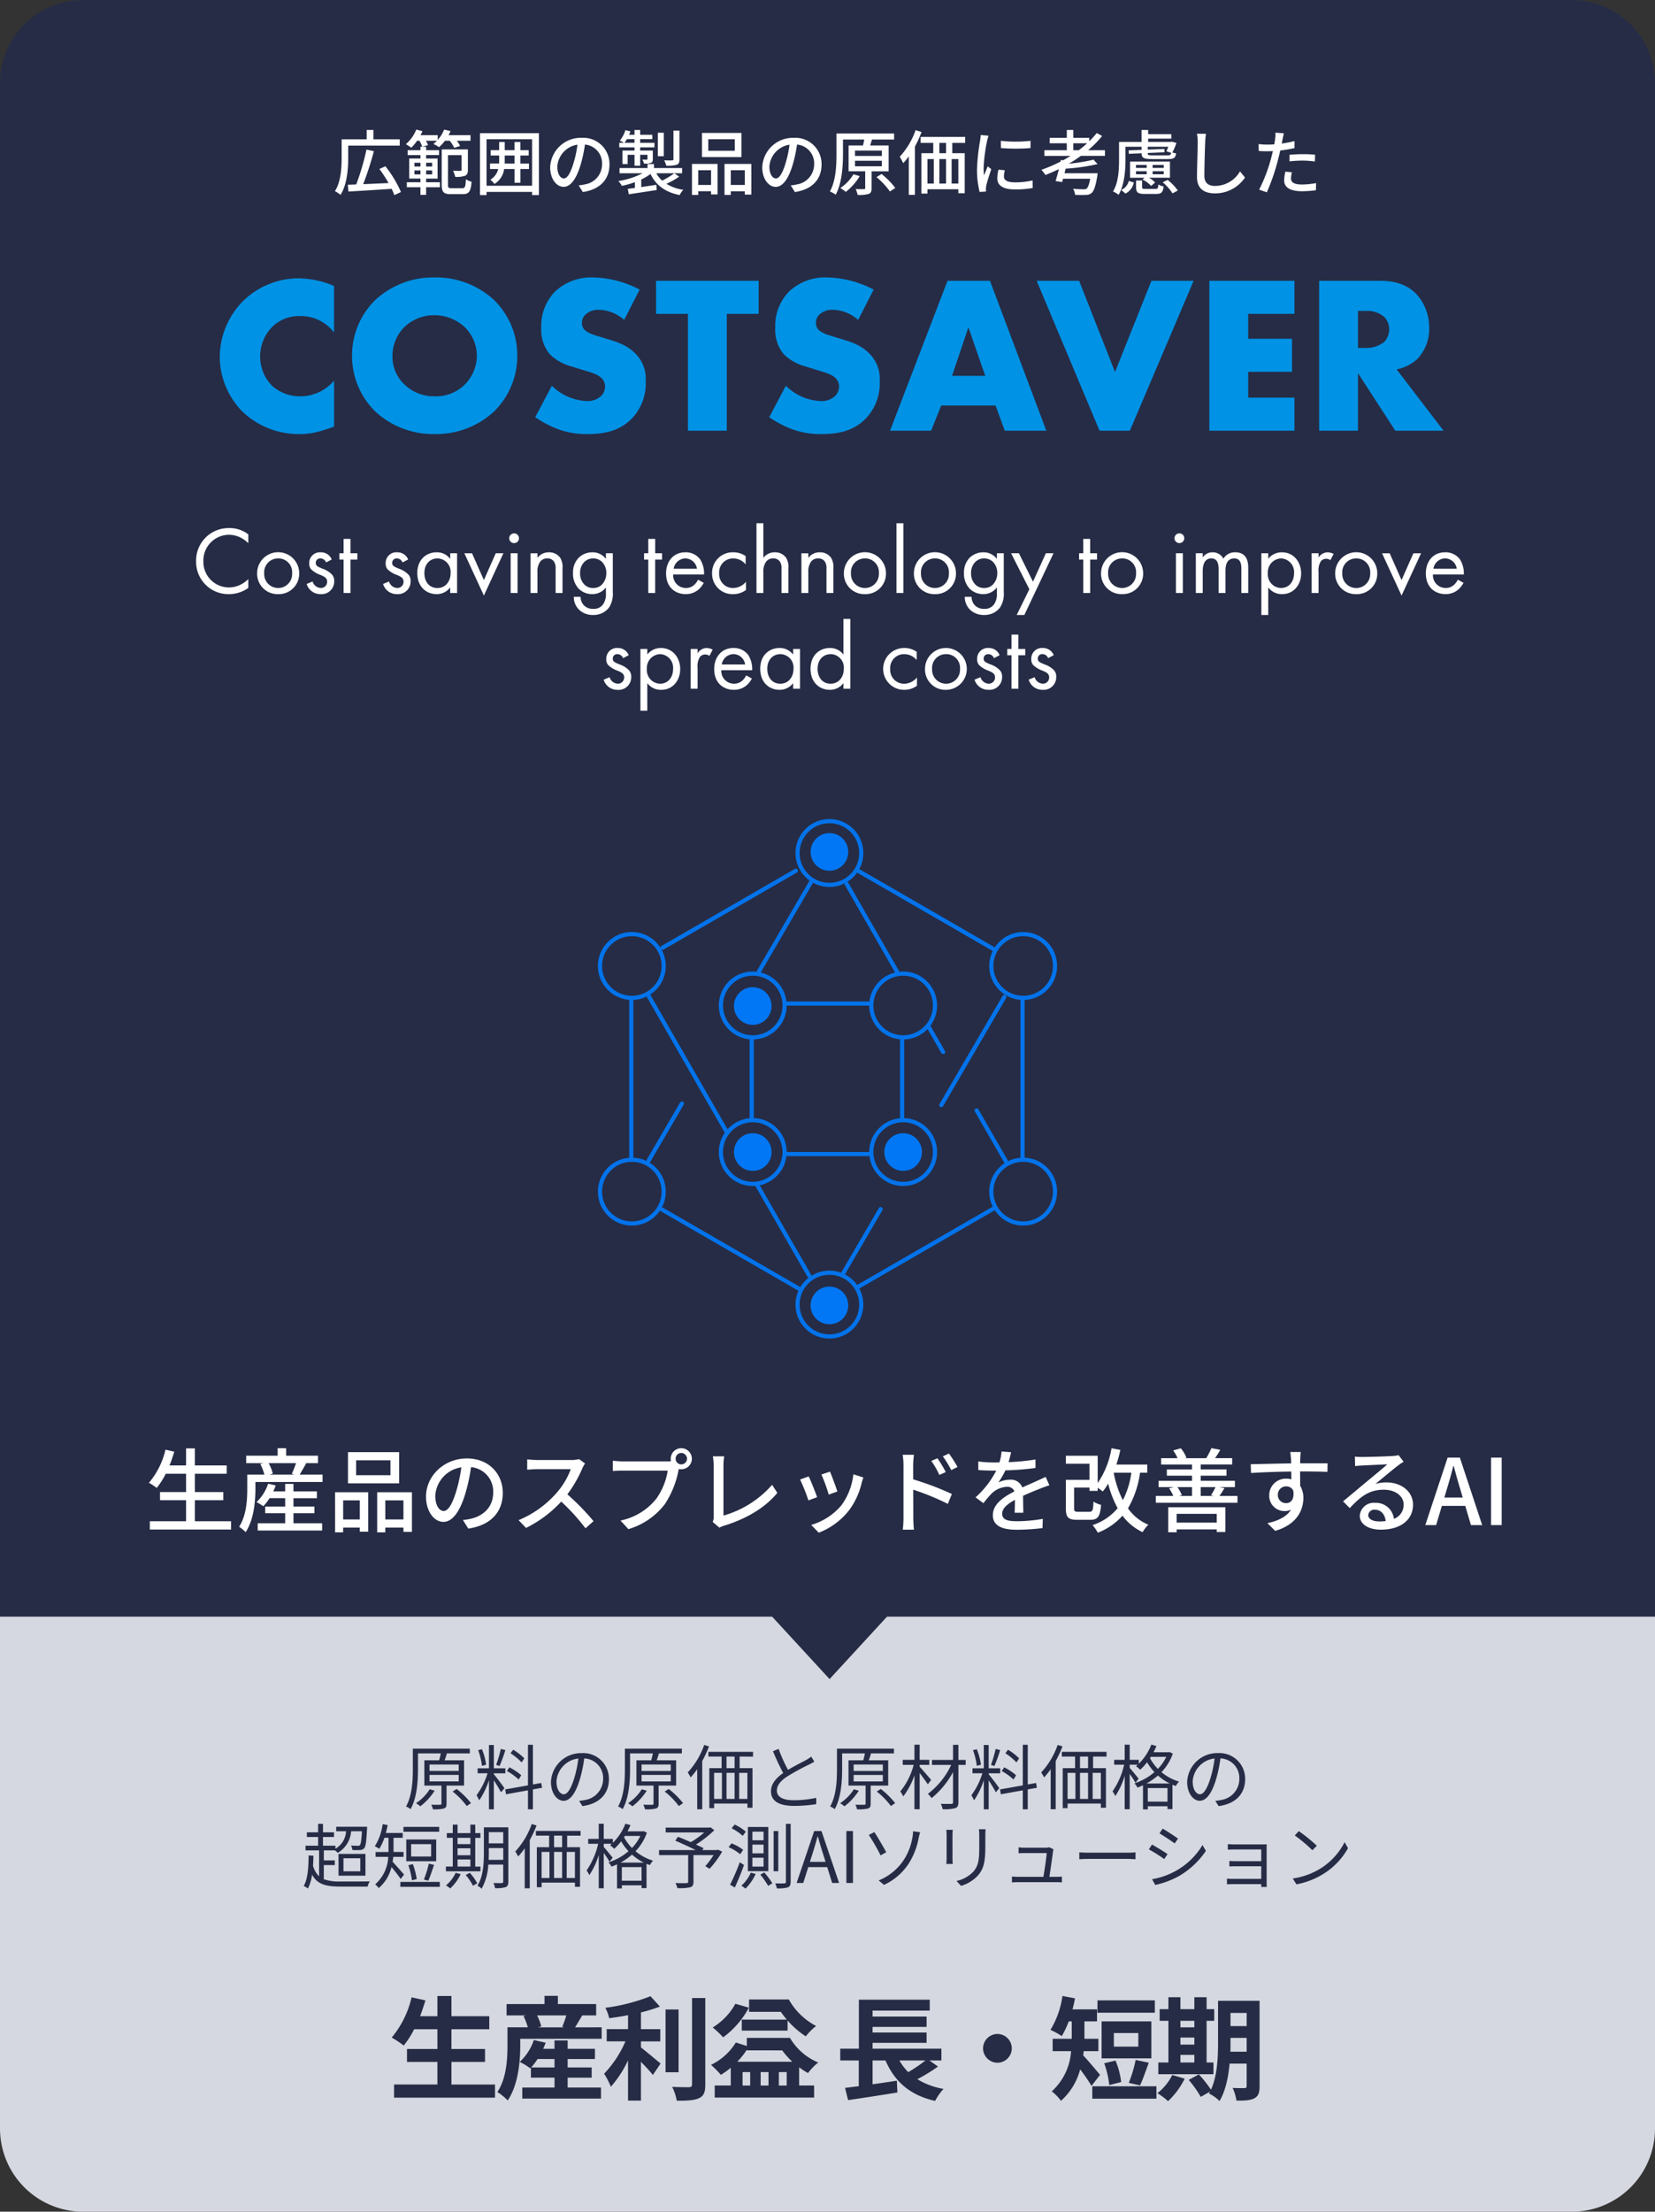
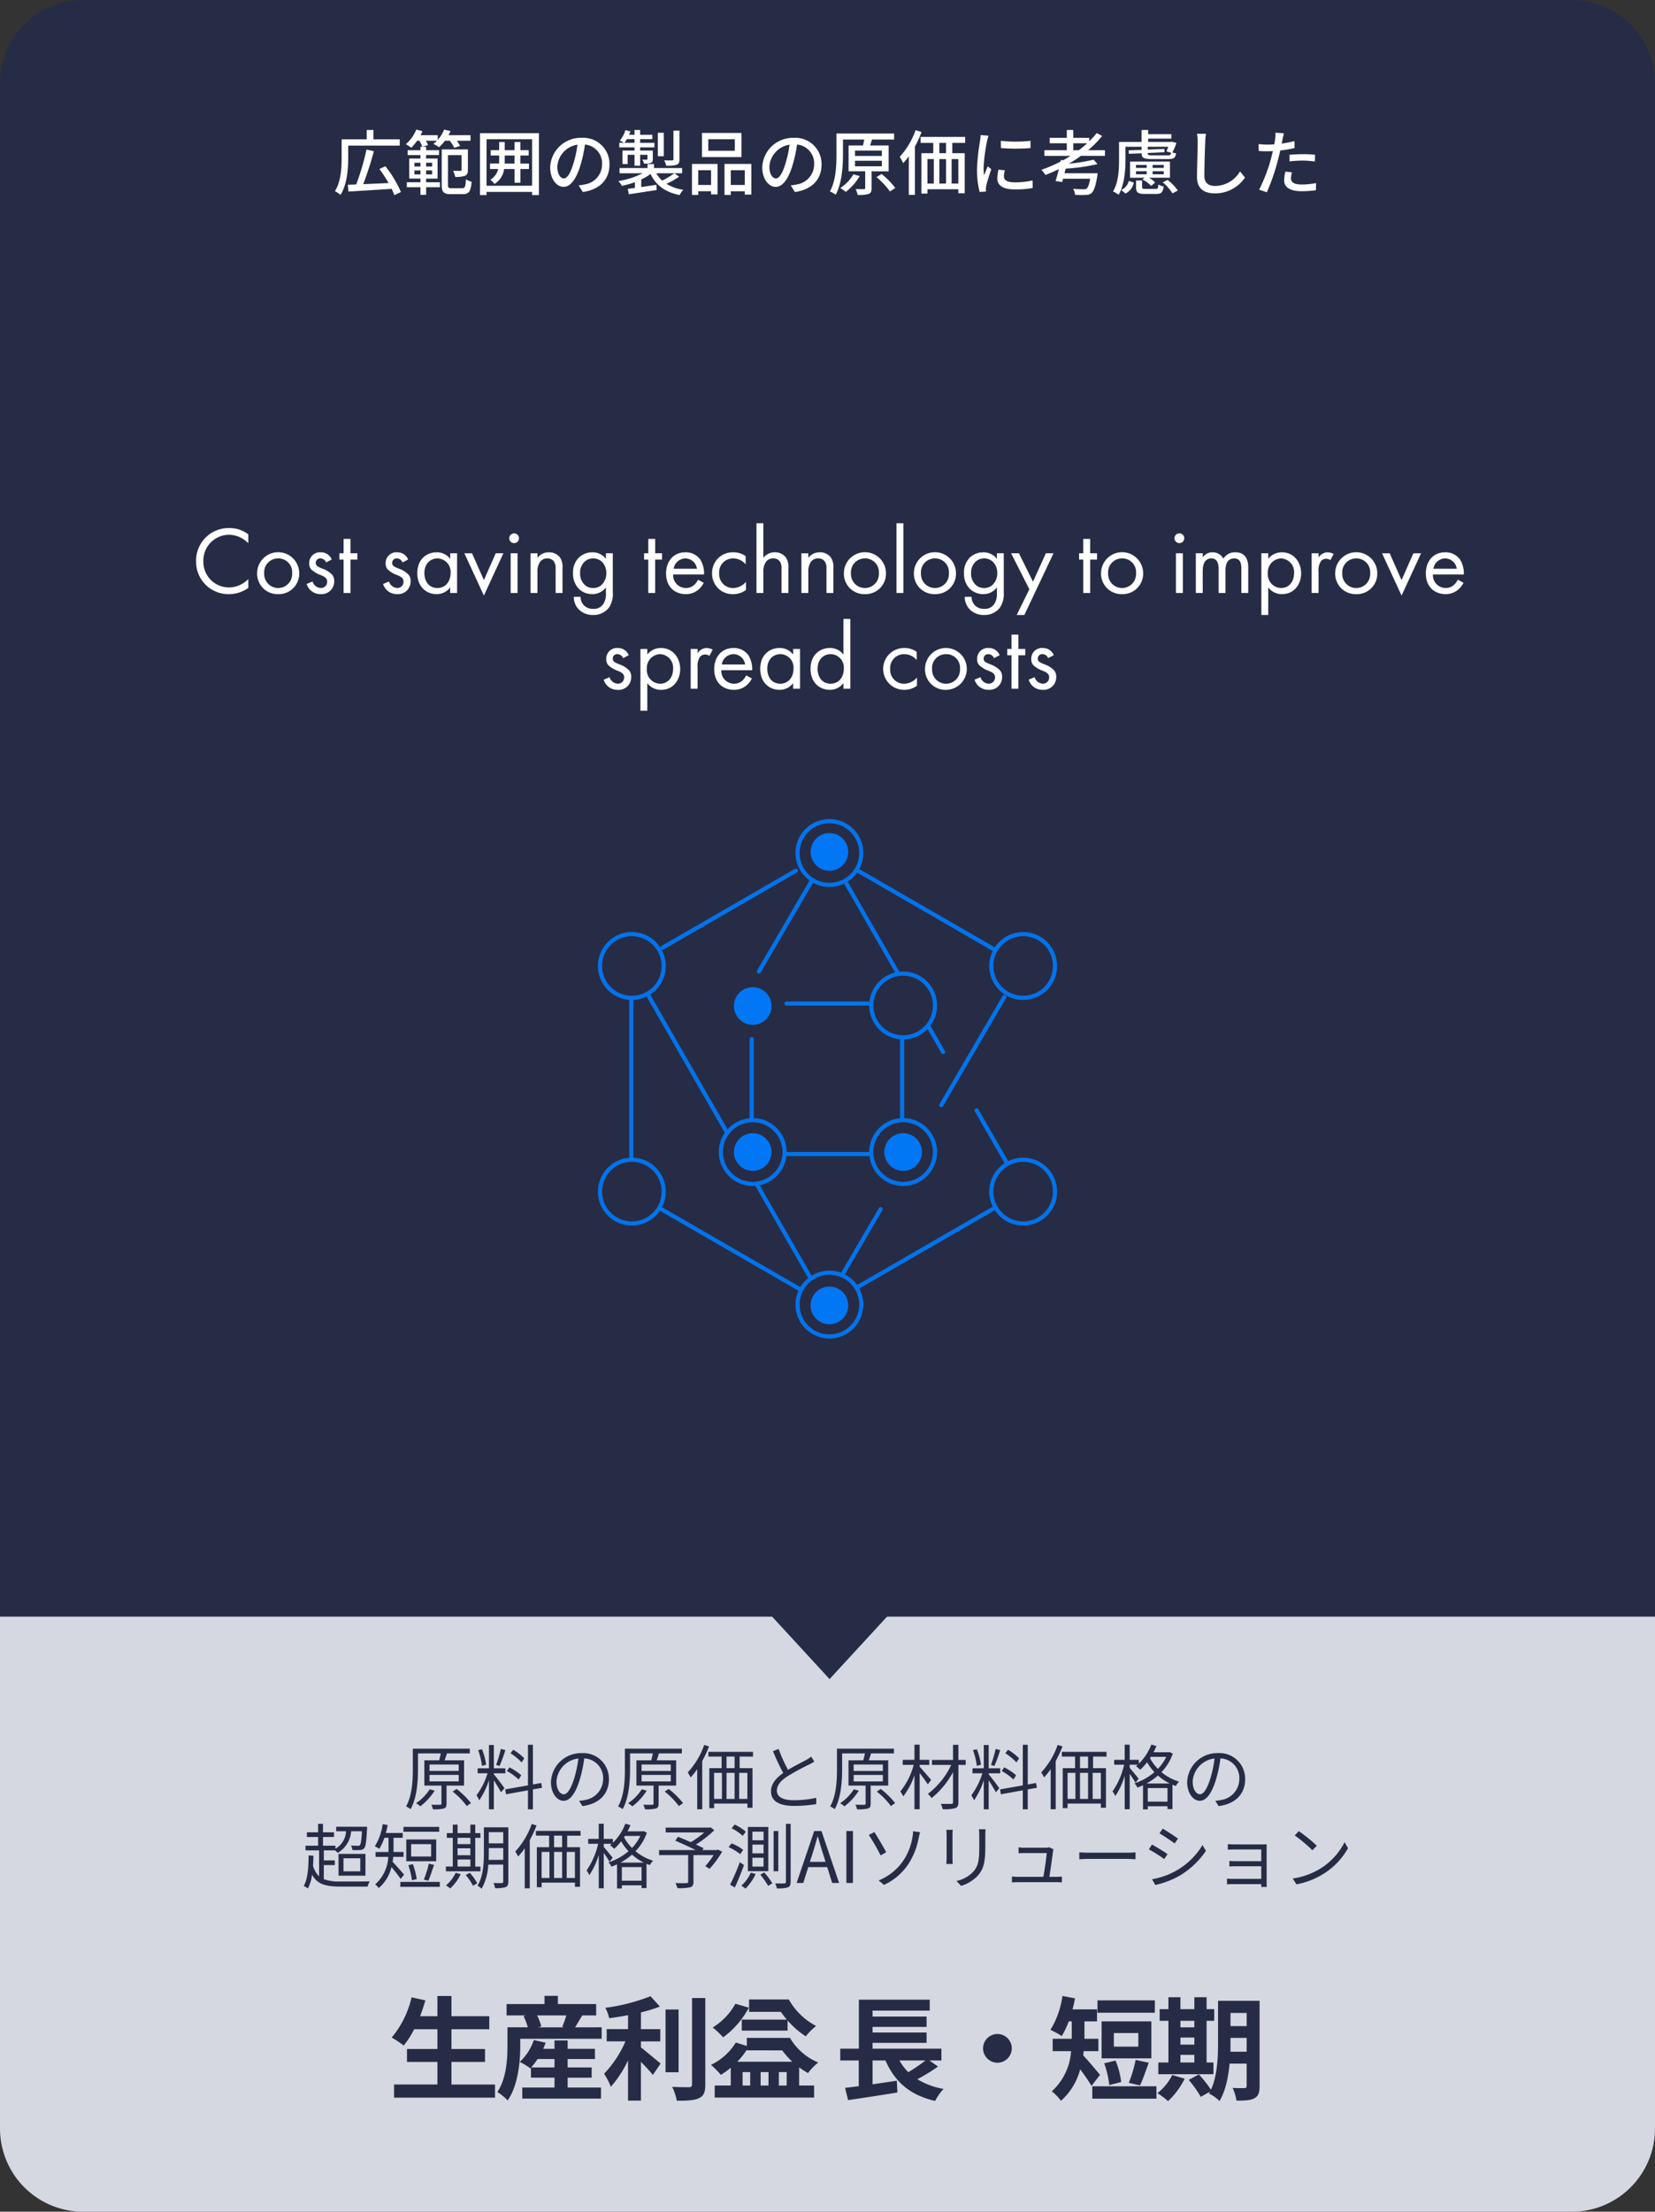
<svg xmlns="http://www.w3.org/2000/svg" width="398" height="531.5" viewBox="0 0 398 531.5">
  <rect x="0" y="0" width="398" height="531.5" fill="#333333" stroke="none" />
  <defs>
    <clipPath id="clip-path">
      <rect id="사각형_3118" data-name="사각형 3118" width="126.907" height="112.5" fill="none" stroke="#0373eb" stroke-width="1" />
    </clipPath>
  </defs>
  <g id="core_03_jp" transform="translate(5407 -7562.5)">
    <path id="패스_21115" data-name="패스 21115" d="M20,0H378a20,20,0,0,1,20,20V511a20,20,0,0,1-20,20H20A20,20,0,0,1,0,511V20A20,20,0,0,1,20,0Z" transform="translate(-5407 7562.5)" fill="#262c45" />
    <path id="패스_21118" data-name="패스 21118" d="M0,0H398V123a20,20,0,0,1-20,20H20A20,20,0,0,1,0,123Z" transform="translate(-5407 7951)" fill="#d5d8e0" />
    <path id="패스_21119" data-name="패스 21119" d="M-90.436-1.566V-6.993h8.073V-10.1h-8.073V-14.85h9.1v-3.132h-9.1v-4.86h-3.375v4.86h-4.158c.459-1.242.891-2.511,1.269-3.807l-3.321-.729a23.229,23.229,0,0,1-4.779,9.666,25.531,25.531,0,0,1,2.889,1.917A22.253,22.253,0,0,0-99.4-14.85h5.589V-10.1h-7.317v3.105h7.317v5.427h-10.422V1.593H-79.96V-1.566Zm19.17-4.1a15.873,15.873,0,0,0,1.539-2.025h4.077V-5.67Zm8.775,2.457h5.778V-5.67h-5.778V-7.695h6.561v-2.457h-6.561v-2H-65.65v2h-2.727c.216-.486.432-.972.594-1.458l-2.835-.648a12.707,12.707,0,0,1-3.4,5.265,14.121,14.121,0,0,1,2.538,1.539l.162-.162v2.4h5.67V-.837H-73.4V1.809h18.927V-.837h-8.019Zm-.324-14.958a22.978,22.978,0,0,1-.972,2.727l.486.135h-6.345l.81-.216a12.071,12.071,0,0,0-1-2.646Zm2.106,2.862c.513-.81,1.107-1.836,1.728-2.862h3.348V-20.9H-64.84v-1.971h-3.213V-20.9h-9.126v2.727h4.671l-.594.162a13.805,13.805,0,0,1,1.026,2.7h-4.887v4.347c0,3.213-.216,7.911-2.43,11.2a12.741,12.741,0,0,1,2.484,2.025c2.538-3.7,3.024-9.423,3.024-13.2v-1.62H-54.31v-2.754Zm15.849,3.375h4.644v-2.943H-44.86V-18.9A35.1,35.1,0,0,0-40.3-20.3l-2.268-2.484a45.6,45.6,0,0,1-10.854,2.781A10.074,10.074,0,0,1-52.5-17.5c1.458-.189,3-.432,4.536-.729v3.348H-53.1v2.943h4.509a26.153,26.153,0,0,1-5.13,7.776A18.071,18.071,0,0,1-52.1-1.026a26.862,26.862,0,0,0,4.131-6.345V2.3h3.105V-7.02C-43.78-5.913-42.646-4.7-42-3.861l1.863-2.754c-.729-.567-3.4-2.862-4.725-3.861Zm9.045-7.668h-3.132V-4.509h3.132Zm3.24-2.754V-1.593c0,.486-.216.648-.729.675-.567,0-2.3,0-4.05-.081a12.323,12.323,0,0,1,1.107,3.321c2.457.027,4.266-.081,5.373-.621,1.107-.513,1.485-1.4,1.485-3.267v-20.79Zm11.961,5.184v2.646H-9.6v-2.43a20.912,20.912,0,0,0,4.374,3.807A14.415,14.415,0,0,1-2.74-15.633,16.059,16.059,0,0,1-9.3-22H-18.86v2.97h7.641a22.812,22.812,0,0,0,1.431,1.863Zm-1.539-3.807a15.317,15.317,0,0,1-5.454,5.7A21.135,21.135,0,0,1-25.1-12.906a21.214,21.214,0,0,0,6.183-7.128Zm1.728,16.416h1.836v3.24h-1.836Zm9.531-5.211a20.7,20.7,0,0,0,2.43,2.727h-13.23A17.976,17.976,0,0,0-19.4-9.936v.162Zm1.08,8.451H-11.7v-3.24h1.89Zm-4.374,0h-1.89v-3.24h1.89ZM-6.818-5.7A17.924,17.924,0,0,0-4.685-4.32,13.676,13.676,0,0,1-2.228-6.858a14.174,14.174,0,0,1-6.8-5.913H-19.4v1.944l-2.646-.837a14.263,14.263,0,0,1-5.967,5.373,24.831,24.831,0,0,1,2.376,2.4,21.62,21.62,0,0,0,2.376-1.7v4.266h-3.861V1.566h23.9V-1.323H-6.818ZM23.558-7.344a38.029,38.029,0,0,1-4.131,2.808,12.847,12.847,0,0,1-2.133-2.808Zm.945,0h2.889v-2.835H10.841v-1.4H23.828v-2.484H10.841v-1.35H23.828V-17.9H10.841v-1.431H24.583v-2.619H7.547v11.772H3.065v2.835H7.52v6.183c-1.215.135-2.322.3-3.294.4l.729,2.943C8.222,1.7,12.677,1.026,16.808.351l-.135-2.835c-1.944.3-3.942.594-5.832.864V-7.344h3.1c2.241,5.1,5.832,8.316,11.934,9.72A14.265,14.265,0,0,1,27.9-.513a17.858,17.858,0,0,1-6.291-2.322,45.462,45.462,0,0,0,4.968-3.051Zm16.362-6.372a3.48,3.48,0,0,0-3.456,3.456A3.48,3.48,0,0,0,40.865-6.8a3.48,3.48,0,0,0,3.456-3.456A3.48,3.48,0,0,0,40.865-13.716Zm37.854-8.073h-13.8v2.97h13.8ZM74.75-10.665H68.864v-3.267H74.75Zm3.132-6.075H65.921v8.883H77.882ZM75.155-1.35C75.8-2.673,76.532-4.833,77.261-6.8L74.1-7.479a29.654,29.654,0,0,1-1.647,5.508Zm-4.536-.81a18.974,18.974,0,0,0-1.35-5.157l-2.727.648a21.988,21.988,0,0,1,1.215,5.238ZM65.543-3.888c-.594-.7-2.97-3.564-4.05-4.671.054-.351.081-.675.108-1.026h3.537v-2.97H61.79V-16.74h3.024v-2.889H58.928c.216-.864.432-1.755.594-2.646L56.5-22.842a21.2,21.2,0,0,1-2.889,8.154A16.609,16.609,0,0,1,56.336-13.2,21.7,21.7,0,0,0,58.01-16.74h.729v4.185h-4.59v2.97h4.428A14.3,14.3,0,0,1,53.933.081a11.049,11.049,0,0,1,2.214,2.268,15.359,15.359,0,0,0,4.617-7.56,44.287,44.287,0,0,1,2.727,3.969ZM63.68-1.134v2.97H79.1v-2.97Zm21.195-7.56h3.348v1.836H84.874Zm3.348-8.181v1.566H84.874v-1.566Zm-3.348,4.023h3.348v1.7H84.874Zm7.938,5.994H91.165V-16.875H93v-2.808H91.165v-2.862H88.222v2.862H84.874v-2.862H81.985v2.862H79.879v2.808h2.106V-6.858h-2.43V-4.05H92.813Zm-9.909,3A12.493,12.493,0,0,1,79.34.513,18.124,18.124,0,0,1,81.9,2.43a18.993,18.993,0,0,0,4-5.4ZM96.889-9.45c.027-.837.027-1.62.027-2.322v-1H100.8V-9.45Zm3.915-9.315v3.159H96.916v-3.159Zm3.105-2.916h-9.99v9.909c0,3.51-.135,8.073-1.7,11.448A29.416,29.416,0,0,0,89.3-4l-2.43,1.323A26.844,26.844,0,0,1,89.761,1.4L92,.135c-.081.162-.189.3-.27.459A9.276,9.276,0,0,1,94.271,2.4C95.729-.027,96.4-3.4,96.7-6.588h4.1v5.319c0,.432-.135.567-.54.567-.378,0-1.674.027-2.835-.054A11.633,11.633,0,0,1,98.347,2.3c2,.027,3.375-.054,4.32-.567s1.242-1.35,1.242-2.943Z" transform="translate(-5208 8065)" fill="#262c45" />
-     <path id="패스_21125" data-name="패스 21125" d="M-152.141-.924v-5.06h6.842V-7.942h-6.842v-4.4h7.656v-2h-7.656v-4.092h-2.112v4.092h-3.982c.418-1.056.814-2.178,1.144-3.3l-2.112-.484a18.993,18.993,0,0,1-3.982,7.964,13.1,13.1,0,0,1,1.87,1.232,18.994,18.994,0,0,0,2.178-3.41h4.884v4.4h-6.27v1.958h6.27v5.06h-8.712v1.98h19.536V-.924Zm23.716-1.936h5.038V-4.444h-5.038V-6.468h5.632V-8.1h-5.632V-9.9h-2v1.8h-2.86c.22-.462.418-.946.594-1.43l-1.826-.418a10.8,10.8,0,0,1-2.794,4.422,11.866,11.866,0,0,1,1.628.99,11.792,11.792,0,0,0,1.5-1.936h3.762v2.024h-4.8V-2.86h4.8V-.44h-6.6V1.3h15.488V-.44h-6.886Zm.616-12.034a25.087,25.087,0,0,1-1.012,2.574l.55.176h-5.918l.792-.22a9.334,9.334,0,0,0-1.012-2.53Zm.88,2.75c.462-.748,1.012-1.738,1.562-2.684l-.286-.066h3.124v-1.782h-7.656v-1.8h-2.046v1.8H-139.8v1.782h4.18l-.792.2a11.935,11.935,0,0,1,.99,2.552h-4.114v3.476c0,2.6-.2,6.358-1.958,9.064a9.593,9.593,0,0,1,1.562,1.3c1.98-2.948,2.354-7.414,2.354-10.362v-1.694h16.148v-1.782Zm21.824.154h-8.25v-3.586h8.25Zm2.09-5.544h-12.3v7.5h12.3Zm-9.46,11.594v4.576h-4V-5.94Zm-5.94,7.678h1.936V.594h4v.99h2.024V-7.9h-7.964Zm12.078-3.1V-5.94h4.356v4.576ZM-108.295-7.9V1.738h1.958V.594h4.356V1.628h2.046V-7.9Zm30.206.176c0-4.6-3.344-8.294-8.624-8.294-5.522,0-9.834,4.224-9.834,9.152,0,3.674,2,6.094,4.18,6.094s4-2.486,5.324-6.974a43.807,43.807,0,0,0,1.32-6.182A5.849,5.849,0,0,1-80.4-7.788c0,3.542-2.508,5.61-5.324,6.248a13.6,13.6,0,0,1-1.958.308l1.3,2.068C-81.037.066-78.089-3.1-78.089-7.722Zm-16.236.638a7.354,7.354,0,0,1,6.27-6.8,35.025,35.025,0,0,1-1.21,5.676c-1.012,3.388-2.046,4.818-3.036,4.818C-93.247-3.388-94.325-4.554-94.325-7.084Zm36.014-7.722-1.43-1.056a6.673,6.673,0,0,1-1.914.22h-8.162a23.538,23.538,0,0,1-2.4-.154v2.486c.352-.022,1.54-.132,2.4-.132h8.074a18.1,18.1,0,0,1-3.5,5.808,24.72,24.72,0,0,1-9.042,6.446L-72.5.682a28.88,28.88,0,0,0,8.47-6.336A49.373,49.373,0,0,1-58.2.77l1.936-1.716a58.475,58.475,0,0,0-6.292-6.446,30.111,30.111,0,0,0,3.608-6.27A7.594,7.594,0,0,1-58.311-14.806Zm21.78-1.144a1.39,1.39,0,0,1,1.364-1.386,1.409,1.409,0,0,1,1.386,1.386,1.39,1.39,0,0,1-1.386,1.364A1.371,1.371,0,0,1-36.531-15.95Zm-1.166,0a2.731,2.731,0,0,0,.066.594,7.469,7.469,0,0,1-.946.044h-10.67c-.726,0-1.76-.088-2.376-.154V-13c.572-.044,1.452-.088,2.376-.088h10.824a15.941,15.941,0,0,1-2.75,6.754,14.761,14.761,0,0,1-8.6,5.236L-47.883.968a17.111,17.111,0,0,0,8.734-5.962,22.413,22.413,0,0,0,3.3-8.074c.022-.132.066-.286.088-.418a2.731,2.731,0,0,0,.594.066,2.535,2.535,0,0,0,2.552-2.53,2.549,2.549,0,0,0-2.552-2.53A2.53,2.53,0,0,0-37.7-15.95ZM-27.621-.77-25.993.616a4.562,4.562,0,0,1,1.1-.462c5.346-1.65,9.9-4.312,12.826-7.9L-13.321-9.68a24.429,24.429,0,0,1-11.7,7.392V-14.322a14.368,14.368,0,0,1,.176-2.2h-2.728a13.019,13.019,0,0,1,.2,2.222V-2A2.428,2.428,0,0,1-27.621-.77ZM.605-12.848l-2.068.682A40.235,40.235,0,0,1,.3-7.326l2.068-.748C2.079-9.042,1-11.924.605-12.848Zm8.03,1.408-2.42-.77A15.27,15.27,0,0,1,3.289-4.686,14.992,14.992,0,0,1-3.927-.044L-2.1,1.826A17.048,17.048,0,0,0,5.137-3.5a17.635,17.635,0,0,0,3.08-6.644C8.305-10.494,8.437-10.89,8.635-11.44ZM-4.521-11.7l-2.068.748a44.932,44.932,0,0,1,2,5.016l2.09-.77C-2.915-7.92-4.015-10.692-4.521-11.7ZM26.433-16.06l-1.474.638A20.043,20.043,0,0,1,26.9-12.056l1.54-.682A27.123,27.123,0,0,0,26.433-16.06ZM29.205-17.2l-1.474.682a21.985,21.985,0,0,1,2.024,3.3l1.518-.748A32.666,32.666,0,0,0,29.205-17.2ZM18.271-1.716A23.313,23.313,0,0,1,18.1,1.1h2.684c-.088-.792-.154-2.134-.154-2.816,0-.726,0-3.762-.022-6.8A61.478,61.478,0,0,1,28.941-5.1l.968-2.376A71.268,71.268,0,0,0,20.6-11v-3.432c0-.792.11-1.738.176-2.464H18.073a15.713,15.713,0,0,1,.2,2.464Zm25.872-15.8-2.288-.176a10.956,10.956,0,0,1-.506,2.618c-.44.022-.88.022-1.3.022a28.437,28.437,0,0,1-3.784-.242v2.068c1.232.088,2.75.132,3.674.132h.638a22.1,22.1,0,0,1-4.972,6.424L37.5-5.258a23.927,23.927,0,0,1,2-2.354A5.607,5.607,0,0,1,43.153-9.2a1.771,1.771,0,0,1,1.8,1.1c-2.552,1.3-5.192,3.014-5.192,5.72,0,2.728,2.552,3.5,5.83,3.5a56.023,56.023,0,0,0,6.116-.4L51.777-1.5a37.462,37.462,0,0,1-6.116.572c-2.222,0-3.652-.308-3.652-1.8,0-1.3,1.188-2.31,3.08-3.344-.022,1.078-.044,2.332-.088,3.1h2.09c-.022-1.056-.044-2.816-.066-4.07,1.54-.7,2.97-1.276,4.092-1.716.66-.264,1.606-.616,2.244-.814l-.9-2.024c-.7.352-1.342.638-2.09.968-1.034.484-2.156.946-3.52,1.584a2.9,2.9,0,0,0-2.948-1.87,6.461,6.461,0,0,0-2.816.66,17.654,17.654,0,0,0,1.694-2.9,67.975,67.975,0,0,0,7.238-.572v-2.046a50.72,50.72,0,0,1-6.468.638C43.835-16.082,44.011-16.9,44.143-17.512Zm28.93,4.928a20.447,20.447,0,0,1-2.046,6.6,24.251,24.251,0,0,1-2.2-6.6Zm3.828,0v-1.958H69.465a34.35,34.35,0,0,0,.968-3.52l-2.134-.4a20.841,20.841,0,0,1-3.322,8.36v-6.556H57.321v1.914H63v3.872H57.321V-4c0,2.156.594,2.728,2.728,2.728h3.124c1.826,0,2.376-.748,2.618-3.586a5.966,5.966,0,0,1-1.826-.792c-.088,2.112-.22,2.442-.968,2.442H60.291c-.836,0-.99-.11-.99-.814V-9.02H63v.792h1.98v-.748a12.311,12.311,0,0,1,1.21.9,12.413,12.413,0,0,0,1.3-1.892,24.566,24.566,0,0,0,2.288,5.9A13.157,13.157,0,0,1,63.745,0,9.649,9.649,0,0,1,65,1.826a15.217,15.217,0,0,0,5.94-4.092,12.708,12.708,0,0,0,4.84,3.96A7.764,7.764,0,0,1,77.165-.088a11.351,11.351,0,0,1-4.906-3.938,23.022,23.022,0,0,0,2.9-8.558ZM93.6-2.706V-.594H83.963V-2.706ZM81.939,1.716h2.024V1.034H93.6V1.65h2.09V-4.29H81.939ZM87.659-9.13V-7H84.491l.726-.2A8.625,8.625,0,0,0,84.139-9.13Zm5.654,0a17.417,17.417,0,0,1-1.1,1.98L93.049-7h-3.3V-9.13ZM94.259-7c.352-.506.77-1.166,1.21-1.892L94.193-9.13h3.784v-1.518H89.749V-11.88h6.2v-1.5h-6.2v-1.188h7.568v-1.518H93.2a21.462,21.462,0,0,0,1.254-2L92.323-18.5a17.706,17.706,0,0,1-1.232,2.4l.11.022H85.965l.352-.11a8.5,8.5,0,0,0-1.342-2.266l-1.848.506a9.9,9.9,0,0,1,1.056,1.87h-3.96v1.518h7.436v1.188h-6.05v1.5h6.05v1.232h-8.03V-9.13h3.718l-1.21.286A7.987,7.987,0,0,1,83.149-7h-4.2v1.628H98.593V-7Zm19.558-10.56h-2.53c.044.22.11.9.176,1.606.022.264.022.638.044,1.122-3.146.044-7.238.154-9.724.2l.066,2.112c2.728-.176,6.336-.308,9.68-.352,0,.638.022,1.3.022,1.87a4.4,4.4,0,0,0-1.232-.154,3.973,3.973,0,0,0-4.092,3.96,3.674,3.674,0,0,0,3.7,3.828,3.446,3.446,0,0,0,1.54-.33c-1.056,1.694-3.08,2.662-5.676,3.234l1.87,1.848c5.214-1.518,6.776-4.972,6.776-7.9a5.418,5.418,0,0,0-.77-2.926c0-.99,0-2.266-.022-3.454,3.19,0,5.28.044,6.578.11l.044-2.068h-6.6c0-.44,0-.836.022-1.1A12.819,12.819,0,0,1,113.817-17.556ZM108.3-7.238a1.982,1.982,0,0,1,2-2.068,1.814,1.814,0,0,1,1.716,1.056c.286,2.068-.572,2.97-1.716,2.97A1.93,1.93,0,0,1,108.3-7.238Zm21.736,4.8A1.462,1.462,0,0,1,131.637-3.7c1.452,0,2.42,1.122,2.6,2.728a11.723,11.723,0,0,1-1.562.088C131.109-.88,130.031-1.474,130.031-2.442Zm-3.212-14.014.066,2.266c.506-.066,1.078-.11,1.628-.132,1.144-.066,4.95-.242,6.116-.286-1.1.968-3.652,3.08-4.884,4.092-1.3,1.078-4.048,3.388-5.764,4.8l1.606,1.628c2.6-2.772,4.664-4.422,8.184-4.422,2.75,0,4.774,1.5,4.774,3.564A3.574,3.574,0,0,1,136.213-1.5a4.342,4.342,0,0,0-4.576-3.85,3.345,3.345,0,0,0-3.63,3.1c0,2,2.024,3.344,5.06,3.344,4.95,0,7.744-2.508,7.744-6.006,0-3.08-2.728-5.346-6.4-5.346a9.114,9.114,0,0,0-2.64.374c1.562-1.276,4.268-3.564,5.39-4.4.462-.352.924-.66,1.386-.946l-1.21-1.584a6.56,6.56,0,0,1-1.408.2c-1.188.11-6.2.242-7.348.242A15.979,15.979,0,0,1,126.819-16.456ZM148.995-8.8c.528-1.76,1.034-3.542,1.5-5.39h.11c.484,1.826.968,3.63,1.518,5.39l.638,2.178h-4.422ZM143.759,0h2.6l1.386-4.62h5.632L154.737,0h2.706l-5.368-16.214h-2.948Zm15.818,0h2.552V-16.214h-2.552Z" transform="translate(-5208 7929)" fill="#fff" />
    <path id="패스_21132" data-name="패스 21132" d="M34.718,8.924a7.23,7.23,0,0,0-4.531-1.518,7.8,7.8,0,0,0-8.027,7.981,7.755,7.755,0,0,0,7.935,7.889,7.988,7.988,0,0,0,4.623-1.495V19.665a6.978,6.978,0,0,1-1.771,1.288,6.378,6.378,0,0,1-2.852.713,6.139,6.139,0,0,1-6.187-6.256,6.189,6.189,0,0,1,6.164-6.394,6.535,6.535,0,0,1,2.645.6,7.561,7.561,0,0,1,2,1.426Zm7.176,14.352a4.9,4.9,0,0,0,5.06-5.014,5.06,5.06,0,0,0-10.12,0A4.9,4.9,0,0,0,41.894,23.276Zm0-8.579a3.3,3.3,0,0,1,3.358,3.565,3.363,3.363,0,1,1-6.716,0A3.317,3.317,0,0,1,41.894,14.7Zm12.88.253a2.753,2.753,0,0,0-2.622-1.725,2.566,2.566,0,0,0-2.783,2.668,2.073,2.073,0,0,0,.437,1.4,6.226,6.226,0,0,0,2.323,1.4c.9.391,1.541.69,1.541,1.587A1.481,1.481,0,0,1,52.106,21.8a2.16,2.16,0,0,1-1.932-1.564l-1.426.6a3.413,3.413,0,0,0,3.335,2.438,3.036,3.036,0,0,0,3.289-3.128,2.26,2.26,0,0,0-.506-1.541,5.8,5.8,0,0,0-2.392-1.472c-1.081-.46-1.541-.667-1.541-1.357a1.055,1.055,0,0,1,1.15-1.081,1.464,1.464,0,0,1,1.334.966Zm6.164.023V13.455H59.282v-3.45H57.626v3.45H56.614v1.518h1.012V23h1.656V14.973Zm12.213-.023a2.753,2.753,0,0,0-2.622-1.725,2.566,2.566,0,0,0-2.783,2.668,2.073,2.073,0,0,0,.437,1.4,6.226,6.226,0,0,0,2.323,1.4c.9.391,1.541.69,1.541,1.587A1.481,1.481,0,0,1,70.483,21.8a2.16,2.16,0,0,1-1.932-1.564l-1.426.6a3.413,3.413,0,0,0,3.335,2.438,3.036,3.036,0,0,0,3.289-3.128,2.26,2.26,0,0,0-.506-1.541,5.8,5.8,0,0,0-2.392-1.472c-1.081-.46-1.541-.667-1.541-1.357A1.055,1.055,0,0,1,70.46,14.7a1.464,1.464,0,0,1,1.334.966Zm10.12-.138A3.949,3.949,0,0,0,80,13.225c-2.438,0-4.646,1.7-4.646,4.991,0,3.358,2.231,5.06,4.646,5.06a4.026,4.026,0,0,0,3.266-1.61V23h1.656V13.455H83.271ZM80.188,14.7a3.233,3.233,0,0,1,3.174,3.542c0,1.886-1.15,3.565-3.174,3.565-1.978,0-3.128-1.541-3.128-3.588C77.061,15.893,78.556,14.7,80.188,14.7Zm6.486-1.242,4.692,10.166,4.692-10.166h-1.84L91.367,19.9l-2.852-6.44Zm11.132,0V23h1.656V13.455Zm-.345-3.611a1.173,1.173,0,1,0,1.173-1.173A1.178,1.178,0,0,0,97.462,9.844ZM102.591,23h1.656V18.009a4.021,4.021,0,0,1,.69-2.576,2.087,2.087,0,0,1,1.679-.736,1.873,1.873,0,0,1,1.564.69,2.806,2.806,0,0,1,.437,1.748V23h1.656V17.089a4.257,4.257,0,0,0-.552-2.553,3.238,3.238,0,0,0-2.737-1.311,3.367,3.367,0,0,0-2.737,1.334v-1.1h-1.656Zm18.124-8.188a3.97,3.97,0,0,0-3.266-1.587,4.706,4.706,0,0,0-3.266,1.288,5.006,5.006,0,0,0-1.38,3.7,5.169,5.169,0,0,0,1.38,3.772,4.572,4.572,0,0,0,3.266,1.288,4.026,4.026,0,0,0,3.266-1.61v1.38a4.437,4.437,0,0,1-.529,2.438,2.676,2.676,0,0,1-2.53,1.334,2.956,2.956,0,0,1-2.3-.92,3.005,3.005,0,0,1-.736-1.978h-1.633A4.3,4.3,0,0,0,114.229,27a4.727,4.727,0,0,0,3.4,1.288,4.644,4.644,0,0,0,3.818-1.771,6.005,6.005,0,0,0,.92-3.749V13.455h-1.656Zm-3.082-.115a3.06,3.06,0,0,1,2.162.851,3.774,3.774,0,0,1,1.012,2.691A3.869,3.869,0,0,1,119.726,21a2.825,2.825,0,0,1-2.093.805,2.888,2.888,0,0,1-2.047-.782,3.679,3.679,0,0,1-1.081-2.806,3.634,3.634,0,0,1,.966-2.622A2.959,2.959,0,0,1,117.633,14.7Zm16.583.276V13.455H132.56v-3.45H130.9v3.45h-1.012v1.518H130.9V23h1.656V14.973Zm8.648,4.83a3.8,3.8,0,0,1-.989,1.311,2.9,2.9,0,0,1-1.955.69,3.057,3.057,0,0,1-3.036-3.243h7.429a6.408,6.408,0,0,0-.9-3.588,4.27,4.27,0,0,0-3.611-1.748c-2.875,0-4.623,2.208-4.623,5.06,0,3.542,2.415,4.991,4.715,4.991a4.633,4.633,0,0,0,3.174-1.173,5.711,5.711,0,0,0,1.173-1.541ZM137,17.181A2.9,2.9,0,0,1,139.8,14.7a2.856,2.856,0,0,1,2.806,2.484Zm17.319-3.036a5.056,5.056,0,0,0-2.967-.92,4.931,4.931,0,0,0-5.106,5.06,4.889,4.889,0,0,0,5.106,4.991,5.1,5.1,0,0,0,3.036-.989V20.309a4.069,4.069,0,0,1-3.082,1.5,3.322,3.322,0,0,1-3.358-3.542,3.322,3.322,0,0,1,3.381-3.565,3.85,3.85,0,0,1,2.99,1.426Zm2.6,8.855h1.656V18.009a4.021,4.021,0,0,1,.69-2.576,2.087,2.087,0,0,1,1.679-.736,1.873,1.873,0,0,1,1.564.69,2.806,2.806,0,0,1,.437,1.748V23H164.6V17.089a4.257,4.257,0,0,0-.552-2.553,3.238,3.238,0,0,0-2.737-1.311,3.367,3.367,0,0,0-2.737,1.334V6.233h-1.656Zm10.81,0h1.656V18.009a4.021,4.021,0,0,1,.69-2.576,2.087,2.087,0,0,1,1.679-.736,1.873,1.873,0,0,1,1.564.69,2.806,2.806,0,0,1,.437,1.748V23h1.656V17.089a4.257,4.257,0,0,0-.552-2.553,3.238,3.238,0,0,0-2.737-1.311,3.367,3.367,0,0,0-2.737,1.334v-1.1h-1.656ZM183,23.276a4.9,4.9,0,0,0,5.06-5.014,5.06,5.06,0,0,0-10.12,0A4.9,4.9,0,0,0,183,23.276Zm0-8.579a3.3,3.3,0,0,1,3.358,3.565,3.363,3.363,0,1,1-6.716,0A3.317,3.317,0,0,1,183,14.7Zm7.59-8.464V23h1.656V6.233Zm9.246,17.043a4.9,4.9,0,0,0,5.06-5.014,5.06,5.06,0,0,0-10.12,0A4.9,4.9,0,0,0,199.835,23.276Zm0-8.579a3.3,3.3,0,0,1,3.358,3.565,3.363,3.363,0,1,1-6.716,0A3.317,3.317,0,0,1,199.835,14.7Zm14.9.115a3.97,3.97,0,0,0-3.266-1.587,4.706,4.706,0,0,0-3.266,1.288,5.006,5.006,0,0,0-1.38,3.7,5.169,5.169,0,0,0,1.38,3.772,4.572,4.572,0,0,0,3.266,1.288,4.026,4.026,0,0,0,3.266-1.61v1.38a4.437,4.437,0,0,1-.529,2.438,2.676,2.676,0,0,1-2.53,1.334,2.956,2.956,0,0,1-2.3-.92,3.005,3.005,0,0,1-.736-1.978H207.01A4.3,4.3,0,0,0,208.253,27a4.727,4.727,0,0,0,3.4,1.288,4.644,4.644,0,0,0,3.818-1.771,6.005,6.005,0,0,0,.92-3.749V13.455h-1.656Zm-3.082-.115a3.06,3.06,0,0,1,2.162.851,3.774,3.774,0,0,1,1.012,2.691A3.869,3.869,0,0,1,213.75,21a2.825,2.825,0,0,1-2.093.805,2.888,2.888,0,0,1-2.047-.782,3.679,3.679,0,0,1-1.081-2.806,3.634,3.634,0,0,1,.966-2.622A2.959,2.959,0,0,1,211.657,14.7ZM219.5,28.29h1.84l7.015-14.835h-1.84l-3.1,6.831-3.381-6.831h-1.886l4.393,8.648Zm19.32-13.317V13.455h-1.656v-3.45h-1.656v3.45H234.5v1.518h1.012V23h1.656V14.973Zm6.026,8.3a4.9,4.9,0,0,0,5.06-5.014,5.06,5.06,0,0,0-10.12,0A4.9,4.9,0,0,0,244.846,23.276Zm0-8.579a3.3,3.3,0,0,1,3.358,3.565,3.363,3.363,0,1,1-6.716,0A3.317,3.317,0,0,1,244.846,14.7Zm12.949-1.242V23h1.656V13.455Zm-.345-3.611a1.173,1.173,0,1,0,1.173-1.173A1.178,1.178,0,0,0,257.449,9.844ZM262.579,23h1.656V17.8c0-1.15.207-3.105,2.093-3.105,1.748,0,1.725,1.978,1.725,2.645V23h1.656V17.687c0-1.15.207-2.99,2.116-2.99,1.564,0,1.7,1.426,1.7,2.507V23h1.656V16.951c0-1.357-.276-3.726-3.105-3.726a3.186,3.186,0,0,0-2.875,1.541,2.858,2.858,0,0,0-2.6-1.541,2.772,2.772,0,0,0-2.369,1.242V13.455h-1.656Zm17.411-1.334a4.053,4.053,0,0,0,3.335,1.61c2.9,0,4.577-2.369,4.577-4.991,0-2.576-1.656-5.06-4.646-5.06a4.1,4.1,0,0,0-3.266,1.564V13.455h-1.656V28.29h1.656Zm3.105.138a3.265,3.265,0,0,1-3.2-3.542,3.313,3.313,0,0,1,3.174-3.565,3.274,3.274,0,0,1,3.128,3.588C286.2,20.194,285.026,21.8,283.095,21.8Zm7.337,1.2h1.656V17.963a4.119,4.119,0,0,1,.552-2.576,1.6,1.6,0,0,1,1.334-.6,1.7,1.7,0,0,1,.966.322l.782-1.495a3.5,3.5,0,0,0-1.472-.391,2.652,2.652,0,0,0-2.162,1.265V13.455h-1.656Zm10.718.276a4.9,4.9,0,0,0,5.06-5.014,5.06,5.06,0,0,0-10.12,0A4.9,4.9,0,0,0,301.15,23.276Zm0-8.579a3.3,3.3,0,0,1,3.358,3.565,3.363,3.363,0,1,1-6.716,0A3.317,3.317,0,0,1,301.15,14.7Zm6.21-1.242,4.692,10.166,4.692-10.166H314.9l-2.852,6.44-2.852-6.44ZM325.576,19.8a3.8,3.8,0,0,1-.989,1.311,2.9,2.9,0,0,1-1.955.69,3.057,3.057,0,0,1-3.036-3.243h7.429a6.408,6.408,0,0,0-.9-3.588,4.27,4.27,0,0,0-3.611-1.748c-2.875,0-4.623,2.208-4.623,5.06,0,3.542,2.415,4.991,4.715,4.991a4.633,4.633,0,0,0,3.174-1.173,5.711,5.711,0,0,0,1.173-1.541Zm-5.865-2.622a2.9,2.9,0,0,1,2.806-2.484,2.856,2.856,0,0,1,2.806,2.484ZM126.2,37.95a2.753,2.753,0,0,0-2.622-1.725,2.566,2.566,0,0,0-2.783,2.668,2.073,2.073,0,0,0,.437,1.4,6.226,6.226,0,0,0,2.323,1.4c.9.391,1.541.69,1.541,1.587a1.481,1.481,0,0,1-1.564,1.518A2.16,2.16,0,0,1,121.6,43.24l-1.426.6a3.413,3.413,0,0,0,3.335,2.438,3.036,3.036,0,0,0,3.289-3.128,2.26,2.26,0,0,0-.506-1.541,5.8,5.8,0,0,0-2.392-1.472c-1.081-.46-1.541-.667-1.541-1.357a1.055,1.055,0,0,1,1.15-1.081,1.464,1.464,0,0,1,1.334.966Zm4.462,6.716A4.053,4.053,0,0,0,134,46.276c2.9,0,4.577-2.369,4.577-4.991,0-2.576-1.656-5.06-4.646-5.06a4.1,4.1,0,0,0-3.266,1.564V36.455h-1.656V51.29h1.656Zm3.1.138a3.265,3.265,0,0,1-3.2-3.542,3.313,3.313,0,0,1,3.174-3.565,3.274,3.274,0,0,1,3.128,3.588C136.872,43.194,135.7,44.8,133.767,44.8ZM141.1,46h1.656V40.963a4.119,4.119,0,0,1,.552-2.576,1.6,1.6,0,0,1,1.334-.6,1.7,1.7,0,0,1,.966.322l.782-1.495a3.5,3.5,0,0,0-1.472-.391,2.652,2.652,0,0,0-2.162,1.265V36.455H141.1Zm13.34-3.2a3.8,3.8,0,0,1-.989,1.311,2.9,2.9,0,0,1-1.955.69,3.057,3.057,0,0,1-3.036-3.243h7.429a6.408,6.408,0,0,0-.9-3.588,4.27,4.27,0,0,0-3.611-1.748c-2.875,0-4.623,2.208-4.623,5.06,0,3.542,2.415,4.991,4.715,4.991a4.633,4.633,0,0,0,3.174-1.173,5.711,5.711,0,0,0,1.173-1.541Zm-5.865-2.622a2.9,2.9,0,0,1,2.806-2.484,2.856,2.856,0,0,1,2.806,2.484Zm17.158-2.369a3.949,3.949,0,0,0-3.266-1.587c-2.438,0-4.646,1.7-4.646,4.991,0,3.358,2.231,5.06,4.646,5.06a4.026,4.026,0,0,0,3.266-1.61V46h1.656V36.455h-1.656Zm-3.082-.115a3.233,3.233,0,0,1,3.174,3.542c0,1.886-1.15,3.565-3.174,3.565-1.978,0-3.128-1.541-3.128-3.588C159.527,38.893,161.022,37.7,162.655,37.7Zm15.18.115a3.949,3.949,0,0,0-3.266-1.587c-2.438,0-4.646,1.7-4.646,4.991,0,3.358,2.231,5.06,4.646,5.06a4.026,4.026,0,0,0,3.266-1.61V46h1.656V29.233h-1.656Zm-3.082-.115a3.233,3.233,0,0,1,3.174,3.542c0,1.886-1.15,3.565-3.174,3.565-1.978,0-3.128-1.541-3.128-3.588C171.625,38.893,173.12,37.7,174.753,37.7Zm20.7-.552a5.056,5.056,0,0,0-2.967-.92,5.026,5.026,0,1,0,0,10.051,5.1,5.1,0,0,0,3.036-.989V43.309a4.069,4.069,0,0,1-3.082,1.5,3.322,3.322,0,0,1-3.358-3.542,3.322,3.322,0,0,1,3.381-3.565,3.85,3.85,0,0,1,2.99,1.426Zm7.061,9.131a5.026,5.026,0,1,0-5.06-5.014A4.9,4.9,0,0,0,202.514,46.276Zm0-8.579a3.3,3.3,0,0,1,3.358,3.565,3.363,3.363,0,1,1-6.716,0A3.317,3.317,0,0,1,202.514,37.7Zm12.88.253a2.753,2.753,0,0,0-2.622-1.725,2.566,2.566,0,0,0-2.783,2.668,2.073,2.073,0,0,0,.437,1.4,6.226,6.226,0,0,0,2.323,1.4c.9.391,1.541.69,1.541,1.587a1.481,1.481,0,0,1-1.564,1.518,2.16,2.16,0,0,1-1.932-1.564l-1.426.6a3.413,3.413,0,0,0,3.335,2.438,3.036,3.036,0,0,0,3.289-3.128,2.26,2.26,0,0,0-.506-1.541,5.8,5.8,0,0,0-2.392-1.472c-1.081-.46-1.541-.667-1.541-1.357A1.055,1.055,0,0,1,212.7,37.7a1.464,1.464,0,0,1,1.334.966Zm6.164.023V36.455H219.9v-3.45h-1.656v3.45h-1.012v1.518h1.012V46H219.9V37.973Zm6.854-.023a2.753,2.753,0,0,0-2.622-1.725,2.566,2.566,0,0,0-2.783,2.668,2.073,2.073,0,0,0,.437,1.4,6.226,6.226,0,0,0,2.323,1.4c.9.391,1.541.69,1.541,1.587a1.481,1.481,0,0,1-1.564,1.518,2.16,2.16,0,0,1-1.932-1.564l-1.426.6a3.413,3.413,0,0,0,3.335,2.438,3.036,3.036,0,0,0,3.289-3.128,2.26,2.26,0,0,0-.506-1.541,5.8,5.8,0,0,0-2.392-1.472c-1.081-.46-1.541-.667-1.541-1.357a1.055,1.055,0,0,1,1.15-1.081,1.464,1.464,0,0,1,1.334.966Z" transform="translate(-5382 7682)" fill="#fff" />
    <path id="패스_21120" data-name="패스 21120" d="M95.341,16.481a11.261,11.261,0,0,1-3.3,3.349,6.73,6.73,0,0,1,1.037.748,14.675,14.675,0,0,0,3.451-3.757ZM95.29,13.03h7.021v1.564H95.29Zm0-2.5h7.021v1.547H95.29ZM103.6,15.6V9.528H98.928c.187-.51.374-1.1.544-1.666h5.508V6.723h-13.7v4.862c0,2.669-.136,6.375-1.632,9.027a4.6,4.6,0,0,1,1.088.646c1.564-2.771,1.785-6.851,1.785-9.656V7.862h5.474A15.673,15.673,0,0,1,97.6,9.528H94.049V15.6h4.114v4.318c0,.2-.068.289-.323.289-.255.017-1.139.017-2.125-.017a4.779,4.779,0,0,1,.391,1.1,9.145,9.145,0,0,0,2.635-.187c.51-.17.646-.51.646-1.173V15.6Zm-2.754,1.428a18.022,18.022,0,0,1,3.4,3.485l1.02-.7a19.284,19.284,0,0,0-3.451-3.4Zm17.238-7.973a13.1,13.1,0,0,0-2.669-2.074l-.646.85a14.045,14.045,0,0,1,2.669,2.193Zm-.731,4.063a13.224,13.224,0,0,0-2.856-1.9l-.6.884a12.724,12.724,0,0,1,2.822,2.04Zm-4.913-6.324a31.4,31.4,0,0,1-1.122,3.825l.816.272a34.785,34.785,0,0,0,1.394-3.825Zm-3.536,3.791a15.447,15.447,0,0,0-1-3.723l-.918.221a16.415,16.415,0,0,1,.918,3.774Zm1.853,2.057h2.771v-1.19H110.76V5.839h-1.173v5.61h-2.72v1.19h2.38a17.482,17.482,0,0,1-2.652,5.287,7.621,7.621,0,0,1,.646,1.224,19.5,19.5,0,0,0,2.346-4.845v6.987h1.173v-6.97c.612.952,1.411,2.261,1.717,2.89l.833-.986c-.374-.578-2.074-2.822-2.55-3.349Zm11.594,3.485-.187-1.156-2.006.357V5.788h-1.19v9.758l-5.474.969.2,1.173,5.27-.952v4.556h1.19V16.515Zm16.082-2.074a6.16,6.16,0,0,0-6.511-6.256,7.246,7.246,0,0,0-7.429,6.919c0,2.8,1.513,4.539,3.026,4.539,1.581,0,2.924-1.785,3.961-5.287a33.443,33.443,0,0,0,1.02-4.9A4.734,4.734,0,0,1,137.042,14a5.134,5.134,0,0,1-4.318,5.049,12.841,12.841,0,0,1-1.462.221l.8,1.258C136.09,20,138.436,17.62,138.436,14.05Zm-12.614.544a5.93,5.93,0,0,1,5.27-5.508,27.775,27.775,0,0,1-.952,4.59c-.867,2.873-1.768,4.012-2.567,4.012C126.808,17.688,125.822,16.736,125.822,14.594Zm20.519,1.887a11.261,11.261,0,0,1-3.3,3.349,6.73,6.73,0,0,1,1.037.748,14.675,14.675,0,0,0,3.451-3.757Zm-.051-3.451h7.021v1.564H146.29Zm0-2.5h7.021v1.547H146.29ZM154.6,15.6V9.528h-4.675c.187-.51.374-1.1.544-1.666h5.508V6.723h-13.7v4.862c0,2.669-.136,6.375-1.632,9.027a4.6,4.6,0,0,1,1.088.646c1.564-2.771,1.785-6.851,1.785-9.656V7.862h5.474a15.671,15.671,0,0,1-.391,1.666h-3.553V15.6h4.114v4.318c0,.2-.068.289-.323.289-.255.017-1.139.017-2.125-.017a4.779,4.779,0,0,1,.391,1.1,9.145,9.145,0,0,0,2.635-.187c.51-.17.646-.51.646-1.173V15.6Zm-2.754,1.428a18.022,18.022,0,0,1,3.4,3.485l1.02-.7a19.283,19.283,0,0,0-3.451-3.4Zm9.5-11.2a18.783,18.783,0,0,1-3.961,6.613,9.794,9.794,0,0,1,.7,1.19,17.43,17.43,0,0,0,1.581-1.972v9.622h1.207V9.7a27.467,27.467,0,0,0,1.632-3.519Zm7.31,5.576h-1.938V8.627h1.938Zm3.077,7.395h-1.972V12.537h1.972Zm-8.007-6.256h1.887v6.256h-1.887Zm4.93,0v6.256h-1.938V12.537Zm4.437-3.91V7.488H162.355V8.627h3.179V11.4h-2.958V21.02h1.156v-1.1h8.007v1h1.224V11.4h-3.094V8.627Zm6.137-1.853-1.343.561a56.974,56.974,0,0,0,2.465,5.236c-1.819,1.275-2.941,2.652-2.941,4.4,0,2.55,2.312,3.5,5.508,3.5a33.466,33.466,0,0,0,5.372-.425V18.538a25.3,25.3,0,0,1-5.44.578c-2.686,0-4.029-.884-4.029-2.3,0-1.292.952-2.414,2.533-3.434a56.478,56.478,0,0,1,5.168-2.822c.493-.255.918-.476,1.309-.714l-.748-1.207a9.285,9.285,0,0,1-1.207.8c-.935.51-2.771,1.411-4.369,2.38A36.61,36.61,0,0,1,179.236,6.774Zm18.105,9.707a11.261,11.261,0,0,1-3.3,3.349,6.73,6.73,0,0,1,1.037.748,14.675,14.675,0,0,0,3.451-3.757Zm-.051-3.451h7.021v1.564H197.29Zm0-2.5h7.021v1.547H197.29ZM205.6,15.6V9.528h-4.675c.187-.51.374-1.1.544-1.666h5.508V6.723h-13.7v4.862c0,2.669-.136,6.375-1.632,9.027a4.6,4.6,0,0,1,1.088.646c1.564-2.771,1.785-6.851,1.785-9.656V7.862h5.474a15.671,15.671,0,0,1-.391,1.666h-3.553V15.6h4.114v4.318c0,.2-.068.289-.323.289-.255.017-1.139.017-2.125-.017a4.779,4.779,0,0,1,.391,1.1,9.145,9.145,0,0,0,2.635-.187c.51-.17.646-.51.646-1.173V15.6Zm-2.754,1.428a18.022,18.022,0,0,1,3.4,3.485l1.02-.7a19.283,19.283,0,0,0-3.451-3.4Zm13.073-2.805c-.425-.493-2.125-2.482-2.754-3.162v-.442h2.312V9.409h-2.312V5.771H211.91V9.409h-2.822v1.207h2.635a16.991,16.991,0,0,1-3.213,6.392,5.592,5.592,0,0,1,.7,1.19,17.511,17.511,0,0,0,2.7-5.083v8.16h1.258V12.588c.7.918,1.581,2.108,1.955,2.72Zm8.313-4.794h-1.751V5.805h-1.292V9.426h-5.066v1.207h4.624a18.683,18.683,0,0,1-5.61,6.953,5.7,5.7,0,0,1,.9,1.02,20.7,20.7,0,0,0,5.151-6.256v7.242c0,.306-.119.391-.425.408-.323,0-1.411.017-2.516-.017a5.607,5.607,0,0,1,.459,1.292,9.834,9.834,0,0,0,2.992-.255c.561-.187.782-.578.782-1.445V10.633h1.751Zm12.852-.374a13.105,13.105,0,0,0-2.669-2.074l-.646.85a14.044,14.044,0,0,1,2.669,2.193Zm-.731,4.063a13.224,13.224,0,0,0-2.856-1.9l-.6.884a12.724,12.724,0,0,1,2.822,2.04Zm-4.913-6.324a31.4,31.4,0,0,1-1.122,3.825l.816.272a34.786,34.786,0,0,0,1.394-3.825Zm-3.536,3.791a15.448,15.448,0,0,0-1-3.723l-.918.221a16.416,16.416,0,0,1,.918,3.774Zm1.853,2.057h2.771v-1.19H229.76V5.839h-1.173v5.61h-2.72v1.19h2.38a17.482,17.482,0,0,1-2.652,5.287,7.622,7.622,0,0,1,.646,1.224,19.5,19.5,0,0,0,2.346-4.845v6.987h1.173v-6.97c.612.952,1.411,2.261,1.717,2.89l.833-.986c-.374-.578-2.074-2.822-2.55-3.349Zm11.594,3.485-.187-1.156-2.006.357V5.788h-1.19v9.758l-5.474.969.2,1.173,5.27-.952v4.556h1.19V16.515Zm5-10.3a18.783,18.783,0,0,1-3.961,6.613,9.794,9.794,0,0,1,.7,1.19,17.43,17.43,0,0,0,1.581-1.972v9.622h1.207V9.7a27.467,27.467,0,0,0,1.632-3.519Zm7.31,5.576h-1.938V8.627h1.938Zm3.077,7.395h-1.972V12.537h1.972Zm-8.007-6.256h1.887v6.256h-1.887Zm4.93,0v6.256h-1.938V12.537Zm4.437-3.91V7.488H247.355V8.627h3.179V11.4h-2.958V21.02h1.156v-1.1h8.007v1h1.224V11.4h-3.094V8.627ZM267.7,15.1a15.851,15.851,0,0,0,2.771-1.921,12.352,12.352,0,0,0,2.856,1.921Zm.323,4.352V16.192h4.743v3.264Zm.731-10.761h3.706a10.614,10.614,0,0,1-2.006,2.89A11.2,11.2,0,0,1,268.554,9Zm4.505-1.156-.221.051H269.4c.255-.493.493-.986.7-1.5l-1.224-.34a12.911,12.911,0,0,1-3.009,4.59V9.409h-2.193V5.771h-1.207V9.409h-2.533v1.173h2.4a18.4,18.4,0,0,1-2.788,6.409,5.729,5.729,0,0,1,.663,1.122,18.044,18.044,0,0,0,2.261-4.862v8.024h1.207V12.792c.527.731,1.122,1.632,1.394,2.125l.748-.986c-.323-.408-1.649-2.04-2.142-2.584v-.765h1.938c-.136.119-.289.238-.425.357a6.968,6.968,0,0,1,1,.85,13.153,13.153,0,0,0,1.666-1.8,13.055,13.055,0,0,0,1.768,2.38,14.067,14.067,0,0,1-4.811,2.686,3.561,3.561,0,0,1,.714,1.02,13.184,13.184,0,0,0,1.343-.561v5.8h1.156v-.748h4.743v.68h1.19V15.393c.255.1.527.2.8.306a4.85,4.85,0,0,1,.782-1.054,12.031,12.031,0,0,1-4.233-2.278,12,12,0,0,0,2.737-4.454Zm18.173,6.511a6.16,6.16,0,0,0-6.511-6.256,7.246,7.246,0,0,0-7.429,6.919c0,2.8,1.513,4.539,3.026,4.539,1.581,0,2.924-1.785,3.961-5.287a33.437,33.437,0,0,0,1.02-4.9A4.734,4.734,0,0,1,290.042,14a5.134,5.134,0,0,1-4.318,5.049,12.841,12.841,0,0,1-1.462.221l.8,1.258C289.09,20,291.436,17.62,291.436,14.05Zm-12.614.544a5.93,5.93,0,0,1,5.27-5.508,27.778,27.778,0,0,1-.952,4.59c-.867,2.873-1.768,4.012-2.567,4.012C279.808,17.688,278.822,16.736,278.822,14.594ZM69.875,34.7H72.51V33.577H69.875V31.163h2.669a5.123,5.123,0,0,1,.68.595,6.48,6.48,0,0,0,3.213-5.185h2.6c-.119,2.21-.272,3.077-.493,3.332a.537.537,0,0,1-.51.153c-.255,0-.918,0-1.615-.068a3.092,3.092,0,0,1,.323,1.088,13.2,13.2,0,0,0,1.853,0,1.329,1.329,0,0,0,.986-.425c.374-.425.527-1.615.68-4.641.017-.17.017-.527.017-.527H72.85v1.088h2.363a5.091,5.091,0,0,1-2.55,4.2v-.731H69.671V27.95h2.652V26.828H69.671v-2.04H68.5v2.04h-2.7V27.95h2.7v2.091H65.472v1.122h3.264V37.4a5.612,5.612,0,0,1-1.462-2.533c.051-.765.085-1.581.1-2.414l-1.156-.068c-.034,2.975-.2,5.627-1.173,7.327a7.826,7.826,0,0,1,1,.612,10.111,10.111,0,0,0,1-3.332c1.241,2.312,3.247,2.873,6.868,2.873h6.494a4.116,4.116,0,0,1,.527-1.258c-1.054.051-6.222.051-7.055.034a11.032,11.032,0,0,1-4.012-.544ZM74.6,33.067h4.046v3.128H74.6Zm-1.19,4.182h6.477V32.013H73.411Zm24.208-11.73h-8.6v1.173h8.6Zm-1.938,7.123H90.87V29.667h4.811Zm1.224-4.1H89.7v5.236H96.9ZM95,38.456c.425-.935.952-2.516,1.377-3.808l-1.258-.289a23.913,23.913,0,0,1-1.19,3.825Zm-2.788-.391a16.867,16.867,0,0,0-.935-3.6l-1.071.272a18.839,18.839,0,0,1,.867,3.621ZM89.17,36.994c-.408-.493-2.074-2.38-2.754-3.094q.1-.587.153-1.173h2.482V31.554H86.637V28.137h2.21V26.981H84.784c.17-.612.323-1.258.442-1.9l-1.207-.221a13.041,13.041,0,0,1-1.887,5.321,8.255,8.255,0,0,1,1.088.612,13.3,13.3,0,0,0,1.224-2.652h.986v3.417H82.319v1.173h3.043a9.334,9.334,0,0,1-3.145,6.613,3.5,3.5,0,0,1,.85.884,9.491,9.491,0,0,0,3.077-5.049,32.346,32.346,0,0,1,2.21,2.856Zm-.9,1.751v1.19h9.5v-1.19Zm13.77-5.389h3.077v1.7h-3.077Zm3.077-5.2v1.5h-3.077v-1.5Zm-3.077,2.516h3.077v1.666h-3.077Zm5.491,4.386h-1.241v-6.9h1.241V27.015h-1.241v-2.04h-1.173v2.04h-3.077v-2.04h-1.156v2.04H99.455v1.139h1.428v6.9H99.234v1.139h8.3Zm-5.95,1.5a8.868,8.868,0,0,1-2.329,3.026,7.815,7.815,0,0,1,1.02.731,11.237,11.237,0,0,0,2.516-3.434Zm2.414.527a13.346,13.346,0,0,1,1.751,2.584l1.02-.595a12.594,12.594,0,0,0-1.785-2.516Zm5.525-3.638c.017-.578.034-1.156.034-1.683V30.619h3.468v2.822Zm3.5-6.664v2.7h-3.468v-2.7Zm1.224-1.156h-5.882v6.137c0,2.431-.136,5.661-1.547,7.9a3.24,3.24,0,0,1,1,.731,13.309,13.309,0,0,0,1.615-5.814h3.587v4.08c0,.272-.1.357-.357.357-.238.017-1.088.017-1.989,0a5.139,5.139,0,0,1,.391,1.224A7.535,7.535,0,0,0,113.6,40c.459-.2.646-.578.646-1.326Zm5.627-.8a18.783,18.783,0,0,1-3.961,6.613,9.792,9.792,0,0,1,.7,1.19,17.43,17.43,0,0,0,1.581-1.972v9.622H119.4V28.7a27.467,27.467,0,0,0,1.632-3.519Zm7.31,5.576h-1.938V27.627h1.938Zm3.077,7.395h-1.972V31.537h1.972Zm-8.007-6.256h1.887v6.256h-1.887Zm4.93,0v6.256h-1.938V31.537Zm4.437-3.91V26.488H120.875v1.139h3.179V30.4H121.1V40.02h1.156v-1.1h8.007v1h1.224V30.4h-3.094V27.627Zm9.6,6.477a15.851,15.851,0,0,0,2.771-1.921,12.352,12.352,0,0,0,2.856,1.921Zm.323,4.352V35.192h4.743v3.264Zm.731-10.761h3.706a10.615,10.615,0,0,1-2.006,2.89,11.2,11.2,0,0,1-1.9-2.584Zm4.505-1.156-.221.051h-3.638c.255-.493.493-.986.7-1.5l-1.224-.34a12.91,12.91,0,0,1-3.009,4.59v-.935h-2.193V24.771h-1.207v3.638h-2.533v1.173h2.4a18.4,18.4,0,0,1-2.788,6.409,5.73,5.73,0,0,1,.663,1.122,18.045,18.045,0,0,0,2.261-4.862v8.024h1.207V31.792c.527.731,1.122,1.632,1.394,2.125l.748-.986c-.323-.408-1.649-2.04-2.142-2.584v-.765h1.938c-.136.119-.289.238-.425.357a6.967,6.967,0,0,1,1,.85,13.152,13.152,0,0,0,1.666-1.8,13.053,13.053,0,0,0,1.768,2.38,14.067,14.067,0,0,1-4.811,2.686,3.561,3.561,0,0,1,.714,1.02,13.181,13.181,0,0,0,1.343-.561v5.8h1.156v-.748h4.743v.68h1.19V34.393c.255.1.527.2.8.306a4.85,4.85,0,0,1,.782-1.054,12.032,12.032,0,0,1-4.233-2.278,12,12,0,0,0,2.737-4.454Zm17.884,4.454-.255.1h-3.5l.289-.442c-.476-.255-1.139-.578-1.836-.884a27.2,27.2,0,0,0,4.42-3.451l-.918-.7-.289.068H152.087v1.173h9.265a19.719,19.719,0,0,1-3.23,2.329c-1.037-.459-2.142-.918-3.077-1.292l-.646.935c1.513.646,3.451,1.53,4.9,2.261h-8.806V32.3h7v6.392c0,.255-.1.323-.408.34-.34.017-1.479.034-2.652-.017a7.271,7.271,0,0,1,.476,1.224,12.248,12.248,0,0,0,3.06-.2c.6-.187.8-.544.8-1.326V32.3H163.6a18.56,18.56,0,0,1-1.989,2.652l1.02.646a23.643,23.643,0,0,0,3.043-4.131Zm8.279-1.207h2.686v2.091h-2.686Zm0,3.145h2.686v2.125h-2.686Zm0-6.273h2.686v2.074h-2.686Zm-1.088-1.122V36.161h4.913V25.536Zm2.992,11.458a19.775,19.775,0,0,1,1.887,2.7l1-.629a20.073,20.073,0,0,0-1.938-2.6Zm-2.295-.476a9.134,9.134,0,0,1-2.261,3.128,9.149,9.149,0,0,1,.986.7,11.7,11.7,0,0,0,2.448-3.519ZM181,24.788v13.94c0,.289-.119.374-.408.374-.255.017-1.156.034-2.159,0a4.587,4.587,0,0,1,.374,1.19,7.938,7.938,0,0,0,2.669-.238c.476-.2.663-.561.663-1.343V24.788Zm-2.958,1.734v9.656h1.122V26.522Zm-10.1-.663a11.6,11.6,0,0,1,2.669,1.819l.748-1a11.246,11.246,0,0,0-2.686-1.717Zm-.731,4.539A12.08,12.08,0,0,1,170,32.081l.714-1.037a11,11,0,0,0-2.788-1.564Zm.357,9.01,1.139.68c.731-1.564,1.581-3.638,2.21-5.406l-1.02-.663A48.479,48.479,0,0,1,167.574,39.408Zm19.8-7.378c.442-1.411.85-2.754,1.241-4.216h.068c.408,1.445.8,2.805,1.258,4.216l.6,1.9h-3.774ZM183.571,39h1.6l1.207-3.808h4.556L192.122,39h1.666l-4.233-12.478H187.8Zm11.968,0h1.581V26.522h-1.581Zm7.769-.612,1.275,1.071a14.148,14.148,0,0,0,6.018-5.236,17.442,17.442,0,0,0,2.329-6.069c.068-.306.2-.9.34-1.343l-1.7-.238a7.376,7.376,0,0,1-.136,1.394,14.022,14.022,0,0,1-2.125,5.542A13.058,13.058,0,0,1,203.308,38.388Zm-1.037-11.611-1.343.68a45.687,45.687,0,0,1,2.839,4.913l1.36-.765C204.515,30.5,203.019,27.882,202.271,26.777Zm26.741-.68h-1.6a12.194,12.194,0,0,1,.085,1.479v2.686c0,3.213-.2,4.59-1.411,6a7.794,7.794,0,0,1-4.063,2.261l1.1,1.173a9.08,9.08,0,0,0,4.046-2.482c1.224-1.462,1.785-2.805,1.785-6.885V27.576C228.961,27,228.978,26.522,229.012,26.1Zm-7.888.136h-1.547c.034.323.068.918.068,1.224v5.661a11.143,11.143,0,0,1-.085,1.309h1.564c-.034-.306-.068-.867-.068-1.292V27.457C221.056,27.049,221.09,26.556,221.124,26.233Zm24.225,4.675-1.037-.493a2.919,2.919,0,0,1-.85.119h-5.168a11.606,11.606,0,0,1-1.343-.1V31.86c.425-.017.867-.051,1.36-.051h5.406c-.051.969-.544,4.284-.8,5.712h-6.154c-.51,0-1-.034-1.411-.068v1.411c.493-.034.884-.051,1.411-.051h9.316c.357,0,.986.017,1.292.034V37.47c-.357.034-.969.051-1.343.051h-1.666c.238-1.564.731-4.93.867-6.086A3.782,3.782,0,0,1,245.349,30.908Zm6.205.731v1.666c.527-.051,1.428-.085,2.363-.085h9.333c.765,0,1.479.068,1.819.085V31.639c-.374.034-.986.085-1.836.085h-9.316C252.965,31.724,252.064,31.673,251.554,31.639ZM271.6,25.944l-.765,1.139c1,.578,2.839,1.8,3.655,2.414l.8-1.156C274.555,27.8,272.6,26.505,271.6,25.944ZM269.047,38.1l.782,1.377a21.163,21.163,0,0,0,5.644-2.108A19.809,19.809,0,0,0,282,31.282l-.816-1.394a17.338,17.338,0,0,1-6.443,6.222A18.058,18.058,0,0,1,269.047,38.1Zm-.017-8.33-.748,1.156a37.264,37.264,0,0,1,3.706,2.329l.782-1.19C272.022,31.52,270.033,30.313,269.03,29.769Zm18.241-.1v1.326c.306-.017,1.292-.051,1.734-.051h6.307v2.822h-6.154c-.578,0-1.19-.034-1.513-.051v1.309c.34-.017.935-.034,1.53-.034h6.137v3.026h-6.851a12.941,12.941,0,0,1-1.394-.068v1.36c.272,0,.867-.034,1.411-.034h6.834c0,.272,0,.527-.017.68h1.343c-.017-.238-.034-.646-.034-.918V30.568c0-.323,0-.68.017-.867-.221.017-.663.034-1.037.034h-6.579C288.563,29.735,287.594,29.7,287.271,29.667Zm17.068-3.128-.969,1.037a35.3,35.3,0,0,1,4.233,3.553l1.071-1.071A37.225,37.225,0,0,0,304.339,26.539Zm-1.462,11.39.9,1.394a18.634,18.634,0,0,0,6.681-2.635,16.985,16.985,0,0,0,5.712-6.052l-.816-1.445a16.014,16.014,0,0,1-5.678,6.256A17.553,17.553,0,0,1,302.877,37.929Z" transform="translate(-5399 7976)" fill="#262c45" />
-     <path id="패스_21138" data-name="패스 21138" d="M-118.665-12.042a10.571,10.571,0,0,1-8.154,3.78,10.058,10.058,0,0,1-6.7-2.484,9.938,9.938,0,0,1-2.916-7.02,10.059,10.059,0,0,1,3.132-7.4,9.123,9.123,0,0,1,6.48-2.376,10.029,10.029,0,0,1,8.154,3.942V-34.776a22.328,22.328,0,0,0-8.424-1.836A19.109,19.109,0,0,0-140.7-31a19.287,19.287,0,0,0-5.454,13.284A18.9,18.9,0,0,0-140.7-4.59,19.589,19.589,0,0,0-126.765.81c2.322,0,4.374-.432,8.1-1.782Zm44.064-5.94a18.632,18.632,0,0,0-5.67-13.5,20.532,20.532,0,0,0-14.2-5.346,20.532,20.532,0,0,0-14.2,5.346,18.632,18.632,0,0,0-5.67,13.5,18.689,18.689,0,0,0,5.67,13.446A20.532,20.532,0,0,0-94.473.81a20.532,20.532,0,0,0,14.2-5.346A18.689,18.689,0,0,0-74.6-17.982Zm-19.872-9.774a10.782,10.782,0,0,1,7.236,2.862,9.719,9.719,0,0,1,2.916,6.912,9.918,9.918,0,0,1-2.916,6.912,9.87,9.87,0,0,1-7.236,2.808,10.219,10.219,0,0,1-7.29-2.862,9.154,9.154,0,0,1-2.862-6.7,9.873,9.873,0,0,1,2.862-7.074A10.374,10.374,0,0,1-94.473-27.756ZM-70.281-3.24A25.147,25.147,0,0,0-64.827-.378,19.252,19.252,0,0,0-57.753.81c3.834,0,7.56-.594,10.638-3.672a12.2,12.2,0,0,0,3.4-9.072,8.5,8.5,0,0,0-2.322-6.426c-1.89-2.052-4.266-2.862-6.534-3.564l-2.862-.864c-2.214-.648-2.862-1.3-3.132-1.62a2.409,2.409,0,0,1-.486-1.62,2.666,2.666,0,0,1,.918-1.944,4.486,4.486,0,0,1,3.078-1.08,9.5,9.5,0,0,1,6.156,2.43l3.726-7.29A25.3,25.3,0,0,0-56.3-36.828a12.7,12.7,0,0,0-9.234,3.4,11.776,11.776,0,0,0-3.294,8.694,9.063,9.063,0,0,0,2.052,6.372,11.764,11.764,0,0,0,5.184,2.916l2.43.756c2.322.7,3.726,1.08,4.644,1.89a2.814,2.814,0,0,1,1.026,2.16,3.221,3.221,0,0,1-.918,2.268,4.741,4.741,0,0,1-3.618,1.242A12.618,12.618,0,0,1-66.285-10.8Zm53.73-24.84v-7.938H-41.229v7.938h7.668V0h9.342V-28.08Zm2.538,24.84A25.147,25.147,0,0,0-8.559-.378,19.252,19.252,0,0,0-1.485.81C2.349.81,6.075.216,9.153-2.862a12.2,12.2,0,0,0,3.4-9.072,8.5,8.5,0,0,0-2.322-6.426c-1.89-2.052-4.266-2.862-6.534-3.564L.837-22.788c-2.214-.648-2.862-1.3-3.132-1.62a2.409,2.409,0,0,1-.486-1.62,2.666,2.666,0,0,1,.918-1.944,4.486,4.486,0,0,1,3.078-1.08,9.5,9.5,0,0,1,6.156,2.43l3.726-7.29A25.3,25.3,0,0,0-.027-36.828a12.7,12.7,0,0,0-9.234,3.4,11.776,11.776,0,0,0-3.294,8.694A9.063,9.063,0,0,0-10.5-18.36a11.764,11.764,0,0,0,5.184,2.916l2.43.756c2.322.7,3.726,1.08,4.644,1.89a2.814,2.814,0,0,1,1.026,2.16A3.221,3.221,0,0,1,1.863-8.37,4.741,4.741,0,0,1-1.755-7.128,12.618,12.618,0,0,1-10.017-10.8ZM42.633,0h9.99L39.069-36.018H28.863L15.039,0h9.882l2.43-6.048H40.419ZM29.943-13.176,33.885-24.84l4.05,11.664ZM50.3-36.018,65.421,0h7.29L88.047-36.018H77.895L69.147-14.094l-8.64-21.924Zm61.992,0H91.827V0h20.466V-7.938H101.169v-6.21H111.7v-7.938h-10.53V-28.08h11.124Zm5.94,0V0h9.342V-13.824L136.539,0h11.61L136.863-14.742a10.09,10.09,0,0,0,4.968-2.484,10.394,10.394,0,0,0,2.862-7.506,11.855,11.855,0,0,0-3.078-8.1c-2.646-2.754-6.1-3.186-8.8-3.186Zm9.342,7.236h1.782a6.341,6.341,0,0,1,4.482,1.4,4.247,4.247,0,0,1,1.242,3.024,4.484,4.484,0,0,1-1.188,3.024,7.02,7.02,0,0,1-4.536,1.458h-1.782Z" transform="translate(-5208 7666)" fill="#0092e5" />
    <path id="패스_21121" data-name="패스 21121" d="M17.5,0,35,19H0Z" transform="translate(-5190 7966) rotate(180)" fill="#262c45" />
    <path id="패스_21141" data-name="패스 21141" d="M56.74,9.494H69.133V7.981H62.809V5.737H61.177V7.981H55.159V12.35c0,2.38-.136,5.746-1.615,8.092a6.8,6.8,0,0,1,1.343.884c1.6-2.482,1.853-6.358,1.853-8.976ZM69.422,20.646a27.9,27.9,0,0,0-3.74-6.188l-1.445.646a34.093,34.093,0,0,1,2.21,3.383c-2.108.1-4.233.187-6.1.272a80.282,80.282,0,0,0,2.567-7.922l-1.785-.391a57.84,57.84,0,0,1-2.465,8.381c-.748.017-1.428.051-2.023.068l.153,1.632c2.686-.153,6.63-.391,10.387-.646a12.962,12.962,0,0,1,.646,1.513Zm7.5-7.038v.918H75.474v-.918Zm0,2.805H75.474v-.952h1.445Zm-4.25,0v-.952h1.445v.952Zm0-2.805h1.445v.918H72.669ZM74.114,10.6H71.037v1.173h3.077V12.6h-2.7v4.811h2.7V18.3H70.833v1.19h3.281v1.836h1.36V19.49h3.315V18.3H75.474v-.884h2.754V12.6H75.474v-.833h3.111V10.6H75.474V9.766h-1.36Zm7.055-2.278a10.113,10.113,0,0,1,1.071,1.7l1.411-.442a7.527,7.527,0,0,0-.8-1.258h3.3V6.978H80.863a8.492,8.492,0,0,0,.476-.969l-1.53-.374a8.1,8.1,0,0,1-1.547,2.482V6.978H74.131a9.8,9.8,0,0,0,.459-.952l-1.479-.391A9.275,9.275,0,0,1,70.6,9.154,10.188,10.188,0,0,1,71.9,10,10.951,10.951,0,0,0,73.3,8.321h.578a9.376,9.376,0,0,1,.663,1.445l1.394-.391a6.489,6.489,0,0,0-.51-1.054h2.652a6.077,6.077,0,0,1-.867.765,9.929,9.929,0,0,1,1.377.782A10.475,10.475,0,0,0,80,8.321Zm.442,11.407c-.765,0-.884-.136-.884-.833V11.789h3.281v3.5c0,.2-.068.255-.272.272-.255,0-.986,0-1.785-.017a6.045,6.045,0,0,1,.527,1.462,6.206,6.206,0,0,0,2.38-.272c.527-.255.663-.68.663-1.411V10.4h-6.29v8.517c0,1.785.51,2.244,2.21,2.244H84.28c1.513,0,1.955-.7,2.125-2.992a4.048,4.048,0,0,1-1.36-.595c-.085,1.8-.221,2.159-.9,2.159ZM94.361,13.8c.017-.272.017-.544.017-.833V11.874h2.363V13.8Zm5.848,0H98.152V11.874h1.989V10.582H98.152V8.627H96.741v1.955H94.378V8.627H93.035v1.955H91v1.292h2.04v1.071c0,.289,0,.578-.017.85H90.842v1.326h1.972a4.128,4.128,0,0,1-1.9,2.567,4.665,4.665,0,0,1,.986,1.02,4.924,4.924,0,0,0,2.329-3.587h2.516v3.3h1.411v-3.3h2.057Zm-10.2,5.338V7.964h10.948V19.133ZM88.428,6.5V21.377h1.581v-.765h10.948v.765h1.649V6.5Zm31.144,7.531a6.293,6.293,0,0,0-6.664-6.409,7.369,7.369,0,0,0-7.6,7.072c0,2.839,1.547,4.709,3.23,4.709s3.094-1.921,4.114-5.389a33.853,33.853,0,0,0,1.02-4.777,4.52,4.52,0,0,1,4.114,4.743,4.889,4.889,0,0,1-4.114,4.828,10.507,10.507,0,0,1-1.513.238l1,1.6C117.294,20.051,119.572,17.6,119.572,14.033Zm-12.546.493a5.683,5.683,0,0,1,4.845-5.253,27.065,27.065,0,0,1-.935,4.386c-.782,2.618-1.581,3.723-2.346,3.723C107.859,17.382,107.026,16.481,107.026,14.526ZM136.4,5.89h-1.445v6.885c0,.187-.068.255-.306.272-.255.017-1.071.017-1.921-.017a5.457,5.457,0,0,1,.493,1.292,7.956,7.956,0,0,0,2.5-.221c.527-.221.68-.561.68-1.309Zm-3.774.51H131.2v5.644h1.428Zm-9.435,2.414a9.613,9.613,0,0,0,.561-.867h1.836v.867Zm2.4,1.87H122.7v3.23h1.241V11.7h1.649v2.635h1.36V11.7H128.7v1c0,.119-.034.153-.187.17-.153,0-.544,0-1.037-.017a4.871,4.871,0,0,1,.408.969,4.292,4.292,0,0,0,1.632-.17c.391-.17.476-.425.476-.969V10.684H126.95V9.919h3.434v-1.1H126.95V7.947h2.924V6.893H126.95V5.737h-1.36V6.893h-1.309c.119-.272.221-.544.323-.816L123.4,5.771a7.3,7.3,0,0,1-1.343,2.516,6.956,6.956,0,0,1,.986.527h-1.122v1.1h3.672Zm9.588,5.457a22.41,22.41,0,0,1-2.941,1.768,6.676,6.676,0,0,1-1.394-1.768h6.188V14.883h-6.749v-.969h-1.564v.969h-6.732v1.258h5.542a19.093,19.093,0,0,1-5.831,1.87,5.465,5.465,0,0,1,.85,1.156,20.968,20.968,0,0,0,3.128-.884V19.66c-.629.085-1.207.17-1.7.221l.238,1.309c1.8-.272,4.318-.663,6.7-1.02l-.068-1.258c-1.224.187-2.482.374-3.638.544V17.637a12.639,12.639,0,0,0,2.227-1.326c1.292,2.7,3.553,4.386,7.021,5.066a4.106,4.106,0,0,1,.884-1.258,10.716,10.716,0,0,1-4.08-1.445,18.2,18.2,0,0,0,3.06-1.717ZM149.7,10.735h-6.375V7.964H149.7Zm1.615-4.284h-9.5v5.8h9.5ZM144,15.41v3.536h-3.094V15.41Zm-4.59,5.933h1.5v-.884H144v.765h1.564V13.9h-6.154Zm9.333-2.4V15.41h3.366v3.536ZM147.231,13.9v7.446h1.513v-.884h3.366v.8h1.581V13.9Zm23.341.136a6.293,6.293,0,0,0-6.664-6.409,7.369,7.369,0,0,0-7.6,7.072c0,2.839,1.547,4.709,3.23,4.709s3.094-1.921,4.114-5.389a33.853,33.853,0,0,0,1.02-4.777,4.52,4.52,0,0,1,4.114,4.743,4.889,4.889,0,0,1-4.114,4.828,10.507,10.507,0,0,1-1.513.238l1,1.6C168.294,20.051,170.572,17.6,170.572,14.033Zm-12.546.493a5.683,5.683,0,0,1,4.845-5.253,27.066,27.066,0,0,1-.935,4.386c-.782,2.618-1.581,3.723-2.346,3.723C158.859,17.382,158.026,16.481,158.026,14.526Zm20.213,1.853a10.1,10.1,0,0,1-3.162,3.3,9.692,9.692,0,0,1,1.326.935,13.944,13.944,0,0,0,3.349-3.791Zm.374-3.247h6.46v1.326h-6.46Zm0-2.448h6.46v1.292h-6.46Zm8.092,4.981V9.46h-4.454c.153-.442.306-.935.442-1.428h5.321V6.587H174.159V11.5c0,2.669-.119,6.392-1.581,9.01a6.547,6.547,0,0,1,1.394.782c1.513-2.754,1.751-6.936,1.751-9.775V8.032h5.1c-.068.442-.17.952-.289,1.428h-3.468v6.2h4v4.029c0,.2-.068.272-.306.272-.255,0-1.105,0-1.989-.017a6.146,6.146,0,0,1,.476,1.394,7.724,7.724,0,0,0,2.652-.238c.561-.2.7-.629.7-1.377V15.665Zm-2.924,1.394a18.061,18.061,0,0,1,3.23,3.451l1.292-.85a19.019,19.019,0,0,0-3.3-3.349Zm9.4-11.288a18.315,18.315,0,0,1-3.808,6.392,13.962,13.962,0,0,1,.833,1.547,16.782,16.782,0,0,0,1.343-1.632v9.248h1.479V9.715A25.545,25.545,0,0,0,194.61,6.23Zm7.327,5.542h-1.6V8.831h1.6Zm2.958,7.293h-1.615V12.724h1.615Zm-7.429-5.882h1.53v5.882h-1.53Zm4.471,0v5.882h-1.6V12.724Zm4.607-3.893V7.4H194.389V8.831h3.043v2.482h-2.856V21.02h1.462V19.983h7.429v.952H205V11.313h-2.992V8.831Zm8.568-.493.017,1.734a43.327,43.327,0,0,0,7.123,0V8.338A31.328,31.328,0,0,1,213.684,8.338Zm.969,7.072-1.53-.136a8.611,8.611,0,0,0-.289,2.091c0,1.649,1.326,2.652,4.216,2.652a23.324,23.324,0,0,0,4.3-.34l-.034-1.819a18.255,18.255,0,0,1-4.233.459c-2.057,0-2.652-.629-2.652-1.394A5.906,5.906,0,0,1,214.653,15.41Zm-3.927-8.3-1.887-.17a12.359,12.359,0,0,1-.153,1.411,49.056,49.056,0,0,0-.731,6.783,21.6,21.6,0,0,0,.629,5.491l1.547-.1c-.017-.2-.034-.459-.034-.629a3.323,3.323,0,0,1,.085-.782c.17-.85.765-2.669,1.207-3.961l-.85-.68c-.272.629-.612,1.462-.9,2.159a16.776,16.776,0,0,1-.1-1.819,40.769,40.769,0,0,1,.833-6.409A12.189,12.189,0,0,1,210.726,7.114ZM231.109,10.6V8.933h3.332c-.629.578-1.309,1.139-2.006,1.666Zm7.616,1.36V10.6h-4.063a25.674,25.674,0,0,0,3.383-3.417l-1.292-.714a24.414,24.414,0,0,1-1.8,1.989V7.624h-3.842V5.737h-1.564V7.624h-4.114V8.933h4.114V10.6h-5.389v1.36h6.29c-.578.374-1.173.714-1.785,1.054l-.544-.068-.085.391a35.423,35.423,0,0,1-4.607,1.972,8.084,8.084,0,0,1,.986,1.241c1.088-.425,2.159-.884,3.23-1.411-.272,1.071-.544,2.108-.8,2.873l1.581.238c.068-.238.153-.51.221-.8h6.528c-.255,1.411-.544,2.125-.867,2.38a1.173,1.173,0,0,1-.731.153c-.425,0-1.513-.017-2.516-.119a3.37,3.37,0,0,1,.476,1.462c1.037.051,2.023.051,2.55.017a2.059,2.059,0,0,0,1.445-.476c.544-.51.952-1.632,1.343-4.029.034-.238.085-.7.085-.7H229c.085-.357.17-.731.272-1.105a45.6,45.6,0,0,0,7.667-1.105l-.969-1.054a42.719,42.719,0,0,1-5.933.969,33.775,33.775,0,0,0,2.89-1.887Zm11.441-.119c-.969,0-1.156-.085-1.156-.51v-.068l4.046-.17-.034-.8-4.012.153v-.68h4.947a11.689,11.689,0,0,1-.459,1.088l1.139.374c-.085.51-.272.612-.867.612Zm-6.511-2.074h3.876v.748l-3.111.119.034.833,3.077-.136c0,1.156.6,1.394,2.533,1.394h3.876c1.326,0,1.751-.289,1.887-1.377a6.191,6.191,0,0,1-.9-.2,13.7,13.7,0,0,0,.986-2.3l-1.156-.306-.255.068h-5.389v-.8h5.576V6.74h-5.576v-1h-1.581V8.61h-5.423v4.267c0,2.261-.1,5.423-1.445,7.633a6.232,6.232,0,0,1,1.343.8c1.411-2.363,1.649-5.95,1.649-8.415Zm9.2,5.083h-2.669v-.714h2.669Zm0,1.53h-2.669v-.731h2.669Zm-6.664-.731h2.567v.731h-2.567Zm0-1.513h2.567v.714h-2.567Zm8.16-.816h-9.6v3.893h3.5l-.51.442a6.6,6.6,0,0,1,2.091,1.53l.952-.833a6.021,6.021,0,0,0-1.479-1.139h5.049Zm-10.693,7.7a3.793,3.793,0,0,0,2.006-2.652l-1.207-.391a3.209,3.209,0,0,1-1.836,2.176Zm4.828-1.122c-.731,0-.833-.051-.833-.442V17.875h-1.445v1.6c0,1.275.408,1.632,2.125,1.632h2.7c1.224,0,1.632-.357,1.8-1.8a4.219,4.219,0,0,1-1.275-.476c-.051.952-.153,1.071-.7,1.071Zm4.114-1.581a10.794,10.794,0,0,1,2.363,2.652l1.275-.68a11.048,11.048,0,0,0-2.448-2.55ZM263.018,6.655l-2.176-.017a9.838,9.838,0,0,1,.187,1.972c0,1.632-.17,6.018-.17,8.432,0,2.822,1.734,3.927,4.318,3.927a8.633,8.633,0,0,0,7.225-3.808L271.2,15.682a6.966,6.966,0,0,1-5.984,3.5c-1.479,0-2.584-.612-2.584-2.414,0-2.346.119-6.273.2-8.16A15.5,15.5,0,0,1,263.018,6.655ZM283.69,15.9l-1.581-.153a9.99,9.99,0,0,0-.289,2.125c0,1.683,1.5,2.584,4.267,2.584a26.249,26.249,0,0,0,3.366-.238L289.5,18.5a19.21,19.21,0,0,1-3.4.34c-2.176,0-2.635-.7-2.635-1.462A6.24,6.24,0,0,1,283.69,15.9Zm-1.938-9.367-2.04-.153a6.955,6.955,0,0,1-.068,1.53c-.034.323-.119.765-.2,1.275-.6.051-1.173.068-1.7.068a16.02,16.02,0,0,1-2.074-.136l.034,1.666c.612.051,1.241.068,2.023.068.425,0,.884-.017,1.377-.034-.136.561-.272,1.122-.408,1.649a39.32,39.32,0,0,1-2.89,7.616l1.853.629a51.354,51.354,0,0,0,2.686-7.82c.187-.714.374-1.5.544-2.227a30.461,30.461,0,0,0,3.417-.578V8.406A29.829,29.829,0,0,1,281.225,9c.085-.374.153-.714.2-1C281.5,7.658,281.65,6.961,281.752,6.536ZM283.1,11.7v1.581a28.61,28.61,0,0,1,3.213-.187,21.483,21.483,0,0,1,2.89.221l.051-1.632a28.814,28.814,0,0,0-2.975-.136C285.186,11.551,284.013,11.619,283.1,11.7Z" transform="translate(-5380 7588)" fill="#fff" />
    <g id="그룹_12557" data-name="그룹 12557" transform="translate(-5151.75 7758.296) rotate(90)">
      <g id="그룹_12521" data-name="그룹 12521" clip-path="url(#clip-path)">
        <circle id="타원_254" data-name="타원 254" cx="7.663" cy="7.663" r="7.663" transform="translate(28.679 1.533)" fill="none" stroke="#0373eb" stroke-linecap="round" stroke-linejoin="round" stroke-width="1" />
        <circle id="타원_255" data-name="타원 255" cx="7.663" cy="7.663" r="7.663" transform="translate(82.902 1.533)" fill="none" stroke="#0373eb" stroke-linecap="round" stroke-linejoin="round" stroke-width="1" />
        <circle id="타원_256" data-name="타원 256" cx="7.663" cy="7.663" r="7.663" transform="translate(38.172 30.394)" fill="none" stroke="#0373eb" stroke-linecap="round" stroke-linejoin="round" stroke-width="1" />
        <circle id="타원_257" data-name="타원 257" cx="7.663" cy="7.663" r="7.663" transform="translate(73.39 30.394)" fill="none" stroke="#0373eb" stroke-linecap="round" stroke-linejoin="round" stroke-width="1" />
-         <circle id="타원_258" data-name="타원 258" cx="7.663" cy="7.663" r="7.663" transform="translate(38.172 66.565)" fill="none" stroke="#0373eb" stroke-linecap="round" stroke-linejoin="round" stroke-width="1" />
        <circle id="타원_259" data-name="타원 259" cx="7.663" cy="7.663" r="7.663" transform="translate(73.39 66.565)" fill="none" stroke="#0373eb" stroke-linecap="round" stroke-linejoin="round" stroke-width="1" />
        <circle id="타원_260" data-name="타원 260" cx="7.663" cy="7.663" r="7.663" transform="translate(1.533 48.127)" fill="none" stroke="#0373eb" stroke-linecap="round" stroke-linejoin="round" stroke-width="1" />
        <circle id="타원_261" data-name="타원 261" cx="7.663" cy="7.663" r="7.663" transform="translate(110.048 48.127)" fill="none" stroke="#0373eb" stroke-linecap="round" stroke-linejoin="round" stroke-width="1" />
        <circle id="타원_262" data-name="타원 262" cx="7.663" cy="7.663" r="7.663" transform="translate(28.679 95.64)" fill="none" stroke="#0373eb" stroke-linecap="round" stroke-linejoin="round" stroke-width="1" />
        <circle id="타원_263" data-name="타원 263" cx="7.663" cy="7.663" r="7.663" transform="translate(82.902 95.64)" fill="none" stroke="#0373eb" stroke-linecap="round" stroke-linejoin="round" stroke-width="1" />
        <line id="선_1155" data-name="선 1155" x1="18.745" y2="32.467" transform="translate(13.548 16.281)" fill="none" stroke="#0373eb" stroke-linecap="round" stroke-linejoin="round" stroke-width="1" />
-         <line id="선_1156" data-name="선 1156" x1="38.011" transform="translate(44.268 9.349)" fill="none" stroke="#0373eb" stroke-linecap="round" stroke-linejoin="round" stroke-width="1" />
        <line id="선_1157" data-name="선 1157" x1="18.717" y1="32.418" transform="translate(94.668 16.372)" fill="none" stroke="#0373eb" stroke-linecap="round" stroke-linejoin="round" stroke-width="1" />
        <line id="선_1158" data-name="선 1158" y1="33.356" x2="19.258" transform="translate(94.836 62.76)" fill="none" stroke="#0373eb" stroke-linecap="round" stroke-linejoin="round" stroke-width="1" />
        <line id="선_1159" data-name="선 1159" x2="38.317" transform="translate(44.422 103.431)" fill="none" stroke="#0373eb" stroke-linecap="round" stroke-linejoin="round" stroke-width="1" />
        <line id="선_1160" data-name="선 1160" x2="18.507" y2="32.055" transform="translate(13.457 63.874)" fill="none" stroke="#0373eb" stroke-linecap="round" stroke-linejoin="round" stroke-width="1" />
        <line id="선_1161" data-name="선 1161" y1="20.232" transform="translate(81.54 46.027)" fill="none" stroke="#0373eb" stroke-linecap="round" stroke-linejoin="round" stroke-width="1" />
        <line id="선_1162" data-name="선 1162" x2="19.312" transform="translate(53.924 74.475)" fill="none" stroke="#0373eb" stroke-linecap="round" stroke-linejoin="round" stroke-width="1" />
        <line id="선_1163" data-name="선 1163" y2="20.232" transform="translate(45.368 45.874)" fill="none" stroke="#0373eb" stroke-linecap="round" stroke-linejoin="round" stroke-width="1" />
        <line id="선_1164" data-name="선 1164" x1="19.465" transform="translate(53.771 38.304)" fill="none" stroke="#0373eb" stroke-linecap="round" stroke-linejoin="round" stroke-width="1" />
        <line id="선_1165" data-name="선 1165" x1="32.555" y2="18.704" transform="translate(43.651 80.499)" fill="none" stroke="#0373eb" stroke-linecap="round" stroke-linejoin="round" stroke-width="1" />
        <path id="패스_20670" data-name="패스 20670" d="M21.775,0,0,12.51" transform="translate(89.014 60.63)" fill="none" stroke="#0373eb" stroke-linecap="round" stroke-width="1" />
        <line id="선_1167" data-name="선 1167" x2="15.582" y2="9.093" transform="translate(94.774 43.476)" fill="none" stroke="#0373eb" stroke-linecap="round" stroke-linejoin="round" stroke-width="1" />
        <line id="선_1168" data-name="선 1168" x2="25.982" y2="15.163" transform="translate(43.788 13.722)" fill="none" stroke="#0373eb" stroke-linecap="round" stroke-linejoin="round" stroke-width="1" />
        <line id="선_1169" data-name="선 1169" y1="7.052" x2="12.273" transform="translate(71.049 13.329)" fill="none" stroke="#0373eb" stroke-linecap="round" stroke-linejoin="round" stroke-width="1" />
        <line id="선_1170" data-name="선 1170" y1="3.461" x2="6.024" transform="translate(50.981 28.449)" fill="none" stroke="#0373eb" stroke-linecap="round" stroke-linejoin="round" stroke-width="1" />
        <line id="선_1171" data-name="선 1171" y1="12.236" x2="21.297" transform="translate(16.645 39.402)" fill="none" stroke="#0373eb" stroke-linecap="round" stroke-linejoin="round" stroke-width="1" />
        <line id="선_1172" data-name="선 1172" x1="21.773" y1="12.706" transform="translate(15.881 60.031)" fill="none" stroke="#0373eb" stroke-linecap="round" stroke-linejoin="round" stroke-width="1" />
-         <line id="선_1174" data-name="선 1174" x1="13.75" y1="8.024" transform="translate(69.404 91.266)" fill="none" stroke="#0373eb" stroke-linecap="round" stroke-linejoin="round" stroke-width="1" />
        <circle id="타원_265" data-name="타원 265" cx="4.525" cy="4.525" r="4.525" transform="translate(41.438 69.702)" fill="#0277f6" />
        <circle id="타원_268" data-name="타원 268" cx="4.525" cy="4.525" r="4.525" transform="translate(4.406 51.264)" fill="#0277f6" />
        <circle id="타원_266" data-name="타원 266" cx="4.525" cy="4.525" r="4.525" transform="translate(76.528 69.702)" fill="#0277f6" />
        <circle id="타원_269" data-name="타원 269" cx="4.525" cy="4.525" r="4.525" transform="translate(76.528 33.532)" fill="#0277f6" />
        <circle id="타원_267" data-name="타원 267" cx="4.525" cy="4.525" r="4.525" transform="translate(113.385 51.264)" fill="#0277f6" />
      </g>
    </g>
  </g>
</svg>